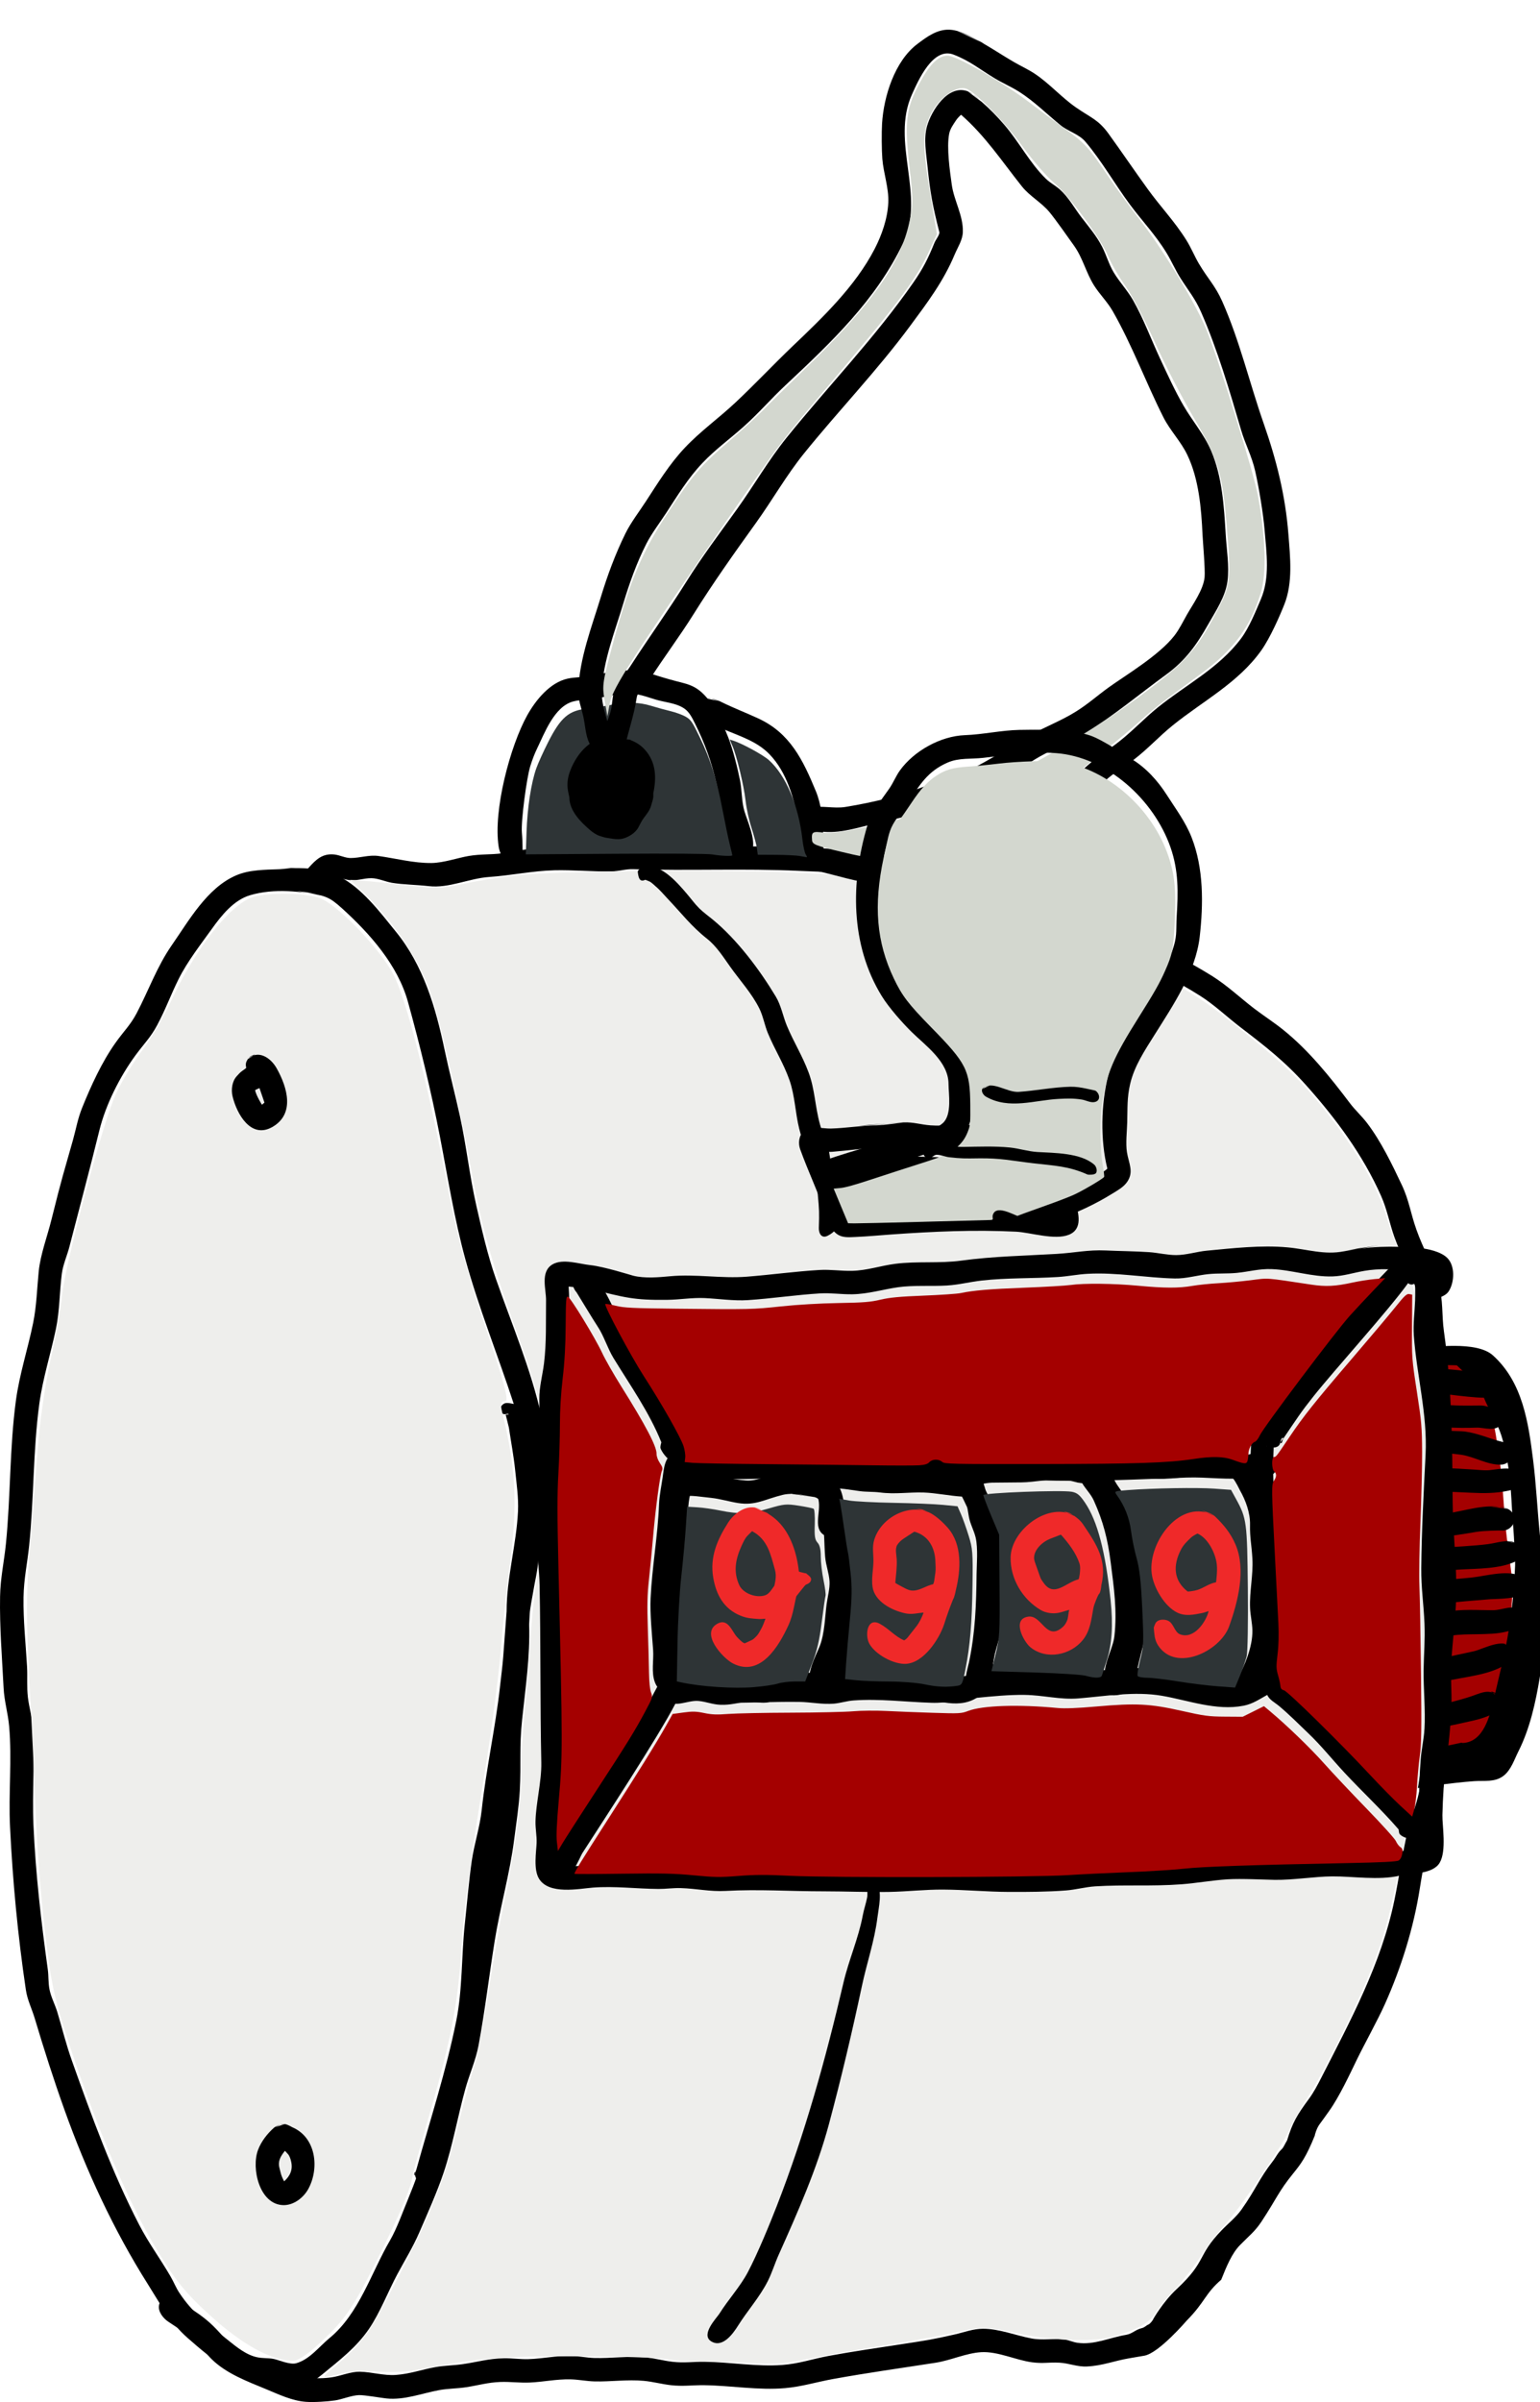
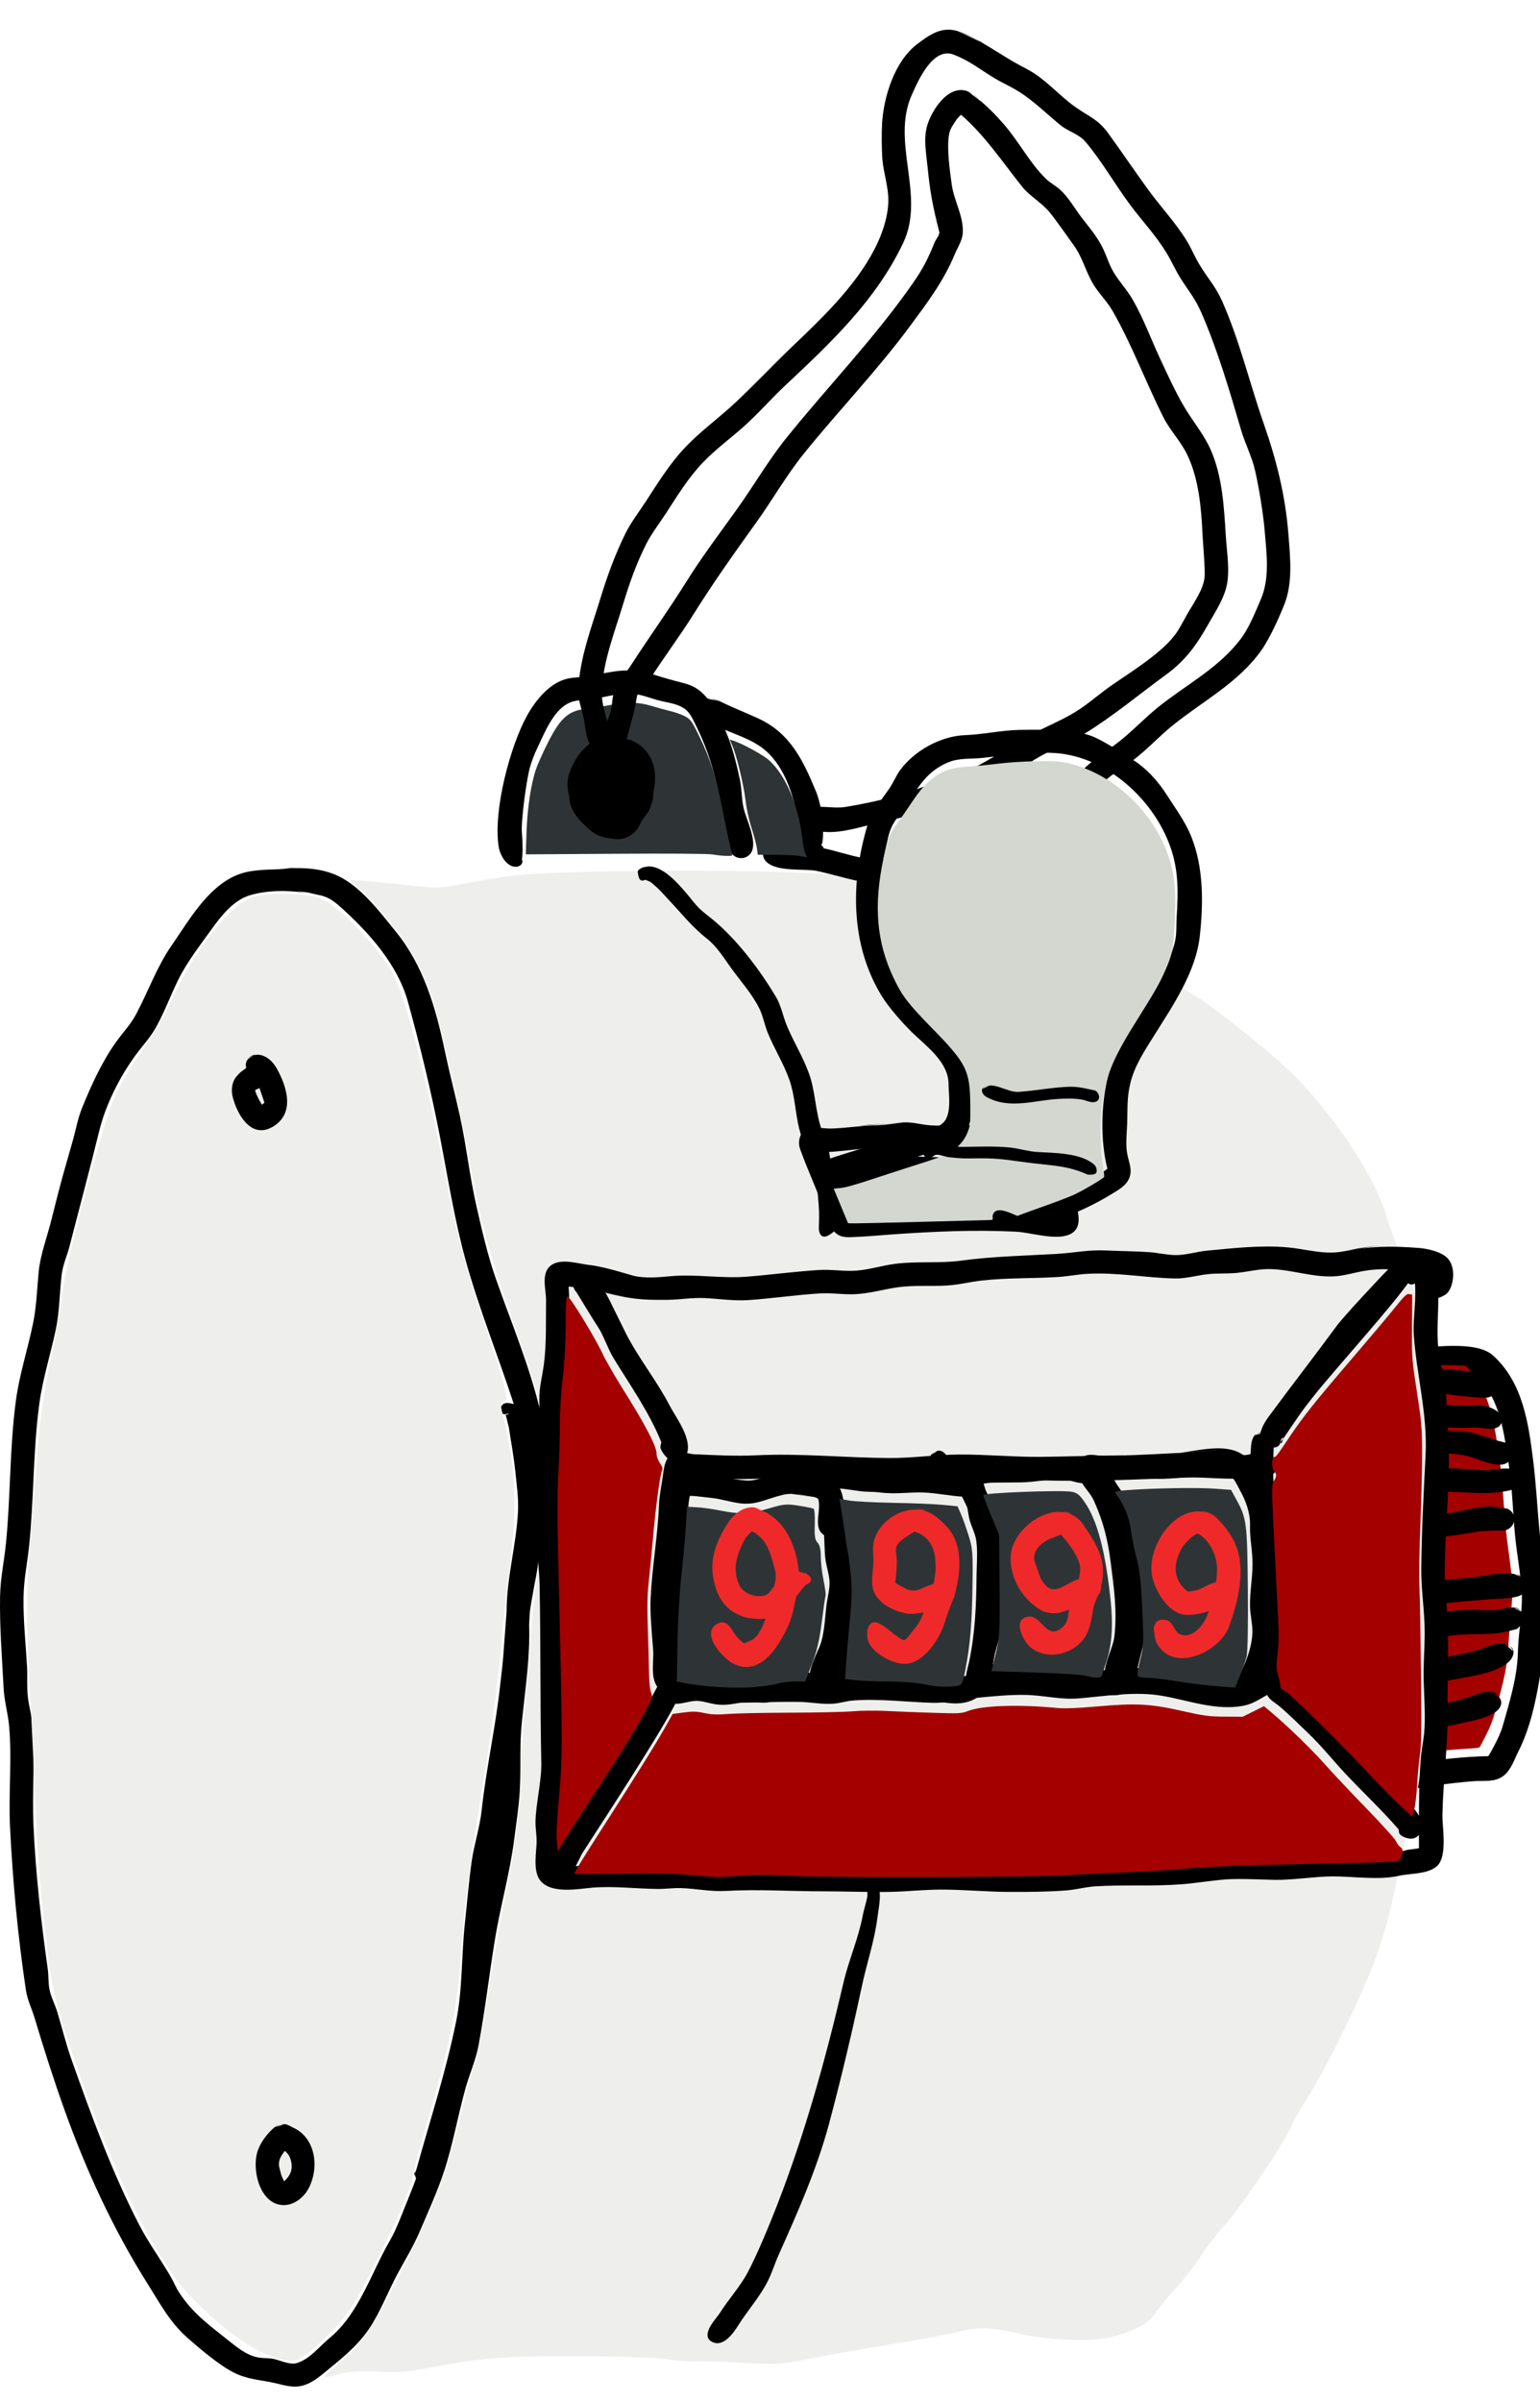
<svg xmlns="http://www.w3.org/2000/svg" xmlns:ns1="http://www.inkscape.org/namespaces/inkscape" xmlns:ns2="http://sodipodi.sourceforge.net/DTD/sodipodi-0.dtd" width="38.993" height="60.798" viewBox="0 0 38.993 60.798" version="1.1" id="svg8" ns1:version="1.0.1 (3bc2e813f5, 2020-09-07)" ns2:docname="Tally Error Counter.svg">
  <defs id="defs2" />
  <ns2:namedview id="base" pagecolor="#ffffff" bordercolor="#666666" borderopacity="1.0" ns1:pageopacity="0.0" ns1:pageshadow="2" ns1:zoom="2.0000001" ns1:cx="270.11161" ns1:cy="112.70517" ns1:document-units="mm" ns1:current-layer="g1255" ns1:document-rotation="0" showgrid="false" ns1:snap-global="false" fit-margin-top="0" fit-margin-left="0" fit-margin-right="0" fit-margin-bottom="0" ns1:window-width="2612" ns1:window-height="1650" ns1:window-x="51" ns1:window-y="78" ns1:window-maximized="0" ns1:pagecheckerboard="true" />
  <g ns1:label="Ebene 1" ns1:groupmode="layer" id="layer1" transform="translate(-33.583,-112.948)">
    <g id="g1110">
      <g id="g1488" transform="translate(-113.542,-8.734)">
        <g id="g983" transform="translate(84.765,-6.903)">
          <path id="path927" style="fill:#000000;fill-opacity:1;fill-rule:evenodd;stroke:none;stroke-width:0.379" d="m 343.213,610.701 v 0.002 c 0,0 0.212,0.034 0.35,0.047 v -0.002 z m 0.35,0.049 c -0.152,-0.015 -0.436,0.004 -0.463,0.008 -1.378,0.098 -2.465,1.063 -3.164,2.213 -0.715,1.177 -1.551,2.311 -1.982,3.631 -0.451,1.379 -0.416,2.905 -0.496,4.336 -0.295,5.229 0.211,10.55 0.721,15.748 0.155,1.581 0.594,3.122 0.791,4.699 0.135,1.083 -0.105,2.414 -0.092,3.496 0.025,2.015 0.53,3.929 0.996,5.877 0.549,2.296 2.26,4.826 4.514,5.953 0.006,0.011 0.006,0.018 0.012,0.029 0.412,0.735 1.512,0.687 2.209,0.596 0.094,-0.012 0.186,-0.016 0.279,-0.027 0.245,-0.004 0.493,-0.023 0.744,-0.064 v -0.008 c 2.262,-0.218 4.491,-0.195 6.779,-0.01 1.314,0.104 2.151,0.232 3.416,0.074 0.841,-0.105 1.66,-0.385 2.502,-0.473 2.476,-0.259 4.998,-0.17 7.479,-0.412 1.618,-0.158 3.222,-0.463 4.83,-0.68 1.099,-0.148 2.48,-0.311 3.533,-0.383 0.975,-0.067 1.965,0.124 2.797,-0.502 0.728,-0.548 1.048,-1.581 1.422,-2.318 1.111,-2.194 1.65,-4.677 2.053,-7.088 0.301,-1.79 0.211,-2.85 0.324,-4.689 0.084,-1.355 0.405,-2.73 0.264,-4.1 -0.17,-1.64 -0.423,-3.278 -0.588,-4.926 -0.237,-2.367 -0.343,-4.717 -0.641,-7.076 -0.448,-3.556 -0.992,-7.406 -3.836,-9.969 -1.585,-1.429 -5.816,-0.746 -7.037,-0.738 -0.703,0.005 -1.389,-0.224 -2.09,-0.277 -3.241,-0.246 -6.466,-0.805 -9.689,-1.232 -4.648,-0.32 -9.17,-0.84 -13.205,-1.225 -0.27,-0.146 -0.572,-0.24 -0.914,-0.283 -0.466,-0.058 -1.398,-0.174 -1.426,-0.174 -0.011,-6.9e-4 -0.021,-0.003 -0.031,-0.006 -0.003,7e-5 -0.007,3.2e-4 -0.01,0 z m -0.518,2.254 v 0.002 h 0.055 c 0.632,0.284 1.397,0.164 1.986,0.463 l 0.002,0.031 0.518,-0.025 c 0.068,0.009 0.148,0.024 0.207,0.033 1.416,0.218 6.674,0.713 8.068,0.914 1.64,0.237 3.287,0.142 4.945,0.35 2.529,0.317 5.163,0.885 7.715,1.076 1.19,0.09 2.914,0.428 4.123,0.428 h 4.68 c 0.327,0 0.973,0.118 0.992,0.141 2.386,2.688 2.639,5.375 3.16,8.826 0.337,2.231 0.368,4.449 0.59,6.693 0.165,1.669 0.481,3.355 0.617,5.014 0.16,1.956 -0.302,4.071 -0.348,6.045 -0.056,2.433 -0.82,4.881 -1.486,7.201 -0.282,0.982 -1.316,2.768 -1.346,2.768 -4.676,0.088 -9.271,1.135 -13.957,1.291 -1.07,0.036 -2.368,0.101 -3.443,0.213 -1.264,0.131 -2.581,0.654 -3.887,0.545 -3.334,-0.276 -6.52,-0.464 -9.836,-0.008 -0.015,0.002 -0.042,0.008 -0.059,0.01 -2.981,-0.443 -4.379,-4.551 -4.832,-7.082 -0.465,-2.598 -0.173,-5.118 -0.434,-7.723 -0.125,-1.252 -0.538,-2.464 -0.66,-3.719 -0.501,-5.168 -0.729,-10.275 -0.729,-15.469 0,-2.221 0.28,-3.796 1.402,-5.654 0.283,-0.469 0.741,-1.353 1.172,-1.814 0.218,-0.233 0.783,-0.549 0.783,-0.549 z" transform="scale(0.265)" ns2:nodetypes="cccccsccsssscsccsccccccssssccccscscsccsccscccccccsccssccscssccscsccsssscc" />
          <path style="fill:#a40000;stroke:none;stroke-width:0.015" d="m -207.368,196.007 c -2.034,-0.568 -3.705,-3.189 -4.385,-6.876 -0.218,-1.183 -0.278,-2.016 -0.346,-4.844 -0.067,-2.761 -0.106,-3.162 -0.493,-5.094 -0.254,-1.263 -0.389,-2.476 -0.598,-5.344 -0.34,-4.663 -0.518,-11.595 -0.342,-13.322 0.173,-1.703 0.539,-2.711 1.681,-4.628 0.557,-0.935 0.796,-1.234 1.214,-1.512 0.339,-0.227 0.378,-0.238 0.592,-0.175 0.126,0.037 0.508,0.112 0.848,0.166 0.34,0.054 0.711,0.142 0.824,0.196 0.113,0.054 0.261,0.08 0.33,0.058 0.068,-0.022 0.443,0.004 0.832,0.057 0.389,0.053 2.03,0.238 3.645,0.411 1.616,0.173 3.373,0.37 3.906,0.437 0.533,0.067 1.809,0.165 2.836,0.217 1.892,0.097 2.842,0.206 5.445,0.626 1.798,0.29 2.945,0.446 4.125,0.562 0.55,0.054 1.548,0.172 2.219,0.263 1.133,0.153 1.448,0.168 4.469,0.207 1.788,0.024 3.319,0.066 3.404,0.094 0.181,0.06 0.335,0.233 0.859,0.96 1.239,1.719 1.746,3.247 2.297,6.913 0.272,1.813 0.377,2.799 0.533,5.031 0.163,2.328 0.212,2.811 0.5,4.969 0.435,3.263 0.437,3.331 0.158,6.344 -0.081,0.877 -0.166,1.973 -0.188,2.438 -0.088,1.836 -0.363,3.225 -1.256,6.344 -0.289,1.01 -0.42,1.347 -0.871,2.25 -0.292,0.584 -0.566,1.108 -0.609,1.164 -0.064,0.083 -0.311,0.115 -1.359,0.175 -1.545,0.089 -3.068,0.241 -5.686,0.566 -3.908,0.486 -4.956,0.584 -7.375,0.689 -2.529,0.11 -3.18,0.179 -4.75,0.505 -1.215,0.252 -1.68,0.275 -3.188,0.158 -3.528,-0.275 -6.259,-0.26 -8.75,0.05 -0.12,0.015 -0.354,-0.011 -0.519,-0.057 z" id="path942" transform="matrix(0.265,0,0,0.265,146.4,121.415)" />
-           <path id="path931" style="fill:#000000;fill-opacity:1;fill-rule:evenodd;stroke:none;stroke-width:0.1" d="m 99.561,162.844 0.062,0.014 c 0.072,0.005 0.147,0.02 0.224,0.05 -0.04,-0.021 -0.081,-0.039 -0.124,-0.05 -0.053,-0.013 -0.163,-0.015 -0.163,-0.015 z m 0.286,0.064 c 0.001,5.3e-4 0.002,0.001 0.004,0.002 l 0.007,0.002 c -0.004,-0.001 -0.007,-0.002 -0.01,-0.004 z m 0.004,0.002 -0.228,-0.052 c -0.176,-0.011 -0.342,0.047 -0.515,0.158 -0.031,0.02 -0.054,0.043 -0.083,0.064 l 0.166,0.01 0.462,0.442 c 0.195,0.095 0.22,0.312 0.33,0.548 0.185,0.398 0.323,0.566 0.434,0.983 0.156,0.592 0.195,1.113 0.227,1.733 0.003,0.061 0.089,1.131 0.079,1.406 -0.029,0.82 -0.134,1.655 -0.321,2.456 -0.072,0.309 -0.144,0.618 -0.217,0.927 -0.097,0.417 -0.256,1.096 -0.787,1.117 -0.012,5.3e-4 -0.024,-0.004 -0.035,-0.007 l -0.677,0.144 c 0.167,0.237 0.351,0.455 0.683,0.463 0.808,0.019 1.216,-0.807 1.371,-1.479 0.19,-0.822 0.441,-1.692 0.508,-2.539 0.105,-1.323 0.067,-2.702 -0.163,-4.012 -0.044,-0.253 -0.17,-0.662 -0.274,-0.902 -0.097,-0.224 -0.254,-0.42 -0.342,-0.649 -0.054,-0.14 -0.121,-0.358 -0.225,-0.474 -0.045,-0.05 -0.085,-0.106 -0.135,-0.15 -0.023,-0.02 -0.075,-0.052 -0.082,-0.059 -0.052,-0.047 -0.112,-0.091 -0.176,-0.126 z" />
          <path d="m 95.846,164.719 c 0,0 0.184,0.009 0.273,0.033 0.227,0.061 0.41,0.122 0.645,0.103 0.863,-0.068 1.733,-0.078 2.597,-0.043 0.284,0.012 0.62,0.146 0.875,0.225 0.08,0.025 0.362,0.09 0.25,0.074 -0.007,-0.001 0.059,0.027 0.081,0.053 0.051,0.059 0.136,0.168 0.104,0.257 -0.049,0.133 -0.167,0.233 -0.303,0.237 -0.352,0.009 -0.67,-0.202 -1.014,-0.252 -0.876,-0.125 -1.793,0.043 -2.671,0.037 -0.28,-0.002 -0.528,-0.121 -0.799,-0.141 -0.139,-0.01 -0.281,0.036 -0.422,0.044 -0.526,0.03 -1.054,0.019 -1.576,-0.043 -0.175,-0.021 -0.513,0.083 -0.607,-0.156 -0.11,-0.281 0.357,-0.427 0.548,-0.41 0.346,0.03 0.663,0.067 1.014,0.054 0.578,-0.021 1.047,-0.101 1.606,0.05 z m -2.065,0.244 c 0,0 0,0 0,0 0,0 0,0 0,0 z" style="fill:#000000;fill-opacity:1;fill-rule:evenodd;stroke:none;stroke-width:0.1" id="path939" />
          <path d="m 95.374,165.689 c 0,0 0.252,-0.002 0.377,0.012 0.353,0.039 0.705,0.077 1.058,0.116 0.817,0.09 1.644,-0.109 2.472,-0.059 0.133,0.008 0.266,0.016 0.4,0.024 0.116,0.007 0.233,0.022 0.348,0.018 0.244,-0.01 0.931,-0.211 0.792,0.326 -0.026,0.1 -0.162,0.168 -0.252,0.187 -0.334,0.072 -0.628,0.072 -0.969,0.055 -0.529,-0.026 -1.054,-0.05 -1.584,-0.005 -0.247,0.021 -0.522,0.08 -0.77,0.081 -0.335,0.002 -1.421,-0.142 -1.502,-0.151 -0.473,-0.05 -0.926,0.06 -1.406,0.054 -0.165,-0.002 -0.331,-0.004 -0.496,-0.007 -0.047,-0.001 -0.144,0.024 -0.141,0.014 0,-0.015 -0.042,0.043 -0.074,0.052 -0.073,0.021 -0.207,-0.073 -0.192,-0.155 0.036,-0.203 0.128,-0.361 0.333,-0.437 0.237,-0.088 0.566,-0.037 0.814,-0.056 0.878,-0.068 1.34,-0.039 2.257,0.062 z" style="fill:#000000;fill-opacity:1;fill-rule:evenodd;stroke:none;stroke-width:0.1" id="path943" />
          <path d="m 100.106,166.723 c 0,0 0.168,0.004 0.252,0.006 0.105,0.003 0.247,0.06 0.303,0.157 0.129,0.22 -0.062,0.467 -0.296,0.438 -0.007,-0.001 -0.424,0.001 -0.629,0.036 -0.664,0.116 -1.273,0.185 -1.947,0.199 -1.44,0.03 -2.872,-0.023 -4.307,0.089 -0.007,0.001 -0.036,0.074 -0.067,0.097 -0.051,0.039 -0.172,0.03 -0.207,-0.03 -0.097,-0.167 -0.181,-0.338 -0.007,-0.503 0.085,-0.081 0.236,-0.126 0.348,-0.138 1.077,-0.11 0.771,-0.092 1.909,-0.085 1.137,0.008 2.316,0.033 3.448,-0.084 0.503,-0.052 1.116,-0.307 1.629,-0.128 l -0.43,-0.054 z m -6.645,0.866 c 0,0 0.004,-0.016 0,-0.022 z" style="fill:#000000;fill-opacity:1;fill-rule:evenodd;stroke:none;stroke-width:0.1" id="path947" />
-           <path d="m 100.469,167.588 c 0,0 0.094,0.004 0.141,0.007 0.085,0.004 0.195,0.076 0.237,0.148 0.08,0.137 0.011,0.306 -0.126,0.37 -0.391,0.182 -0.945,0.175 -1.354,0.197 -0.419,0.023 -0.844,0.101 -1.265,0.106 -0.197,0.002 -0.395,-0.036 -0.592,-0.03 -0.965,0.029 -1.966,0.166 -2.916,0.339 -0.007,0.001 -0.072,0.129 -0.133,0.135 -0.048,0.004 -0.119,-0.043 -0.156,-0.069 -0.007,-0.005 -0.066,0.003 -0.095,0.003 -0.104,0 -0.214,0.005 -0.311,-0.044 -0.131,-0.067 -0.201,-0.226 -0.118,-0.363 0.059,-0.097 0.227,-0.129 0.325,-0.15 0.411,-0.087 0.849,-0.193 1.266,-0.23 0.695,-0.062 1.397,-0.191 2.094,-0.212 0.473,-0.014 0.904,0.005 1.384,-0.033 0.291,-0.023 0.841,-0.047 1.184,-0.093 0.277,-0.037 0.444,-0.124 0.696,-0.035 l -0.26,-0.046 z" style="fill:#000000;fill-opacity:1;fill-rule:evenodd;stroke:none;stroke-width:0.1" id="path949" />
          <path d="m 100.696,168.431 c 0,0 0.096,0.005 0.141,0.021 0.088,0.032 0.16,0.113 0.192,0.2 0.043,0.115 -0.078,0.27 -0.178,0.318 -0.18,0.087 -0.703,0.088 -0.755,0.093 -0.404,0.033 -0.875,0.067 -1.28,0.122 -0.302,0.041 -0.596,0.137 -0.903,0.148 -0.52,0.018 -0.631,-0.023 -1.184,0.044 -0.42,0.051 -0.925,0.159 -1.354,0.192 -0.348,0.027 -0.69,0 -1.036,0.058 -0.007,10e-4 -0.06,0.233 -0.155,0.268 -0.131,0.047 -0.185,-0.076 -0.185,-0.178 0,-0.007 -0.033,-0.16 -0.03,-0.237 0.006,-0.144 0.091,-0.283 0.215,-0.355 0.268,-0.158 0.799,-0.109 1.051,-0.117 0.182,-0.006 0.405,-0.059 0.555,-0.083 0.502,-0.08 1.008,-0.174 1.517,-0.2 0.209,-0.011 0.422,0.027 0.629,0.015 0.262,-0.015 0.552,-0.107 0.807,-0.141 0.28,-0.037 0.599,-0.053 0.881,-0.084 0.393,-0.043 0.954,-0.22 1.312,-0.005 l -0.239,-0.08 z" style="fill:#000000;fill-opacity:1;fill-rule:evenodd;stroke:none;stroke-width:0.1" id="path951" />
          <path d="m 100.657,169.264 c 0,0 0.122,0.011 0.164,0.05 0.094,0.087 0.165,0.207 0.098,0.34 -0.004,0.007 -0.033,0.044 -0.05,0.061 -0.005,0.006 -0.022,0.032 -0.035,0.039 -0.007,0.004 -0.05,0.059 -0.081,0.067 -0.079,0.02 -0.159,0.04 -0.238,0.06 -0.118,0.029 -0.241,0.047 -0.362,0.055 -0.559,0.036 -0.881,-0.025 -1.399,0.126 -1.032,0.3 -2.052,0.445 -3.115,0.6 -0.368,0.054 -0.803,0.261 -1.191,0.236 -0.007,0 -0.068,0.054 -0.104,0.049 -0.098,-0.014 -0.133,-0.047 -0.216,-0.112 -0.006,-0.005 -0.165,-0.09 -0.198,-0.168 -0.052,-0.121 0.034,-0.249 0.148,-0.289 0.159,-0.056 0.341,-0.007 0.502,-0.048 1.104,-0.279 2.232,-0.357 3.339,-0.618 0.366,-0.086 0.69,-0.25 1.058,-0.326 0.383,-0.079 0.788,-0.044 1.176,-0.044 0.282,0 0.509,-0.177 0.744,0.042 z" style="fill:#000000;fill-opacity:1;fill-rule:evenodd;stroke:none;stroke-width:0.1" id="path953" />
          <path d="m 100.456,170.189 c 0,0 0.14,0.046 0.186,0.1 0.088,0.104 0.016,0.27 -0.067,0.348 -0.381,0.357 -1.209,0.389 -1.656,0.515 -0.705,0.199 -1.436,0.488 -2.162,0.61 -0.467,0.078 -1.068,0.076 -1.561,0.178 -0.315,0.065 -0.616,0.171 -0.933,0.235 -0.007,0.002 -0.176,-0.01 -0.214,-0.072 -0.037,-0.06 -0.03,-0.154 0,-0.215 0.154,-0.306 0.785,-0.418 1.066,-0.481 0.549,-0.124 1.123,-0.111 1.672,-0.237 0.664,-0.152 1.323,-0.395 1.977,-0.58 0.299,-0.085 0.644,-0.148 0.917,-0.21 0.248,-0.056 0.847,-0.41 0.993,-0.002 l -0.217,-0.189 z m -6.171,1.728 c 0,0 -0.007,-0.007 -0.011,-0.007 z" style="fill:#000000;fill-opacity:1;fill-rule:evenodd;stroke:none;stroke-width:0.1" id="path955" />
          <path d="m 100.106,171.398 c 0,0 0.092,0.014 0.121,0.045 0.085,0.089 0.182,0.17 0.13,0.315 -0.098,0.277 -0.699,0.376 -0.939,0.432 -0.838,0.195 -1.675,0.264 -2.517,0.441 -0.773,0.163 -1.496,0.407 -2.294,0.407 -0.008,0 -0.141,0.032 -0.185,-0.007 -0.032,-0.028 -0.052,-0.114 -0.052,-0.155 0,-0.163 0.185,-0.279 0.318,-0.326 0.205,-0.071 0.428,-0.062 0.636,-0.115 0.46,-0.117 0.924,-0.252 1.385,-0.359 0.64,-0.149 1.303,-0.169 1.946,-0.303 0.284,-0.059 0.566,-0.132 0.844,-0.215 0.36,-0.107 0.57,-0.282 0.841,0.004 l -0.234,-0.164 z m -5.469,1.596 c 0,0 0.013,-0.002 0.015,-0.007 z" style="fill:#000000;fill-opacity:1;fill-rule:evenodd;stroke:none;stroke-width:0.1" id="path957" />
          <path d="m 97.846,163.976 c 0,0 -0.185,-0.006 -0.275,0.011 -0.231,0.043 -0.418,0.088 -0.651,0.051 -0.855,-0.138 -1.72,-0.219 -2.585,-0.254 -0.284,-0.011 -0.63,0.095 -0.89,0.154 -0.081,0.018 -0.368,0.06 -0.255,0.053 0.007,-3.9e-4 -0.061,0.022 -0.086,0.046 -0.056,0.055 -0.149,0.156 -0.124,0.247 0.037,0.137 0.147,0.246 0.283,0.261 0.35,0.037 0.684,-0.147 1.031,-0.168 0.883,-0.054 1.784,0.188 2.66,0.254 0.279,0.021 0.536,-0.078 0.808,-0.075 0.139,10e-4 0.278,0.059 0.417,0.079 0.522,0.073 1.049,0.105 1.575,0.085 0.176,-0.007 0.505,0.124 0.617,-0.106 0.133,-0.271 -0.321,-0.455 -0.512,-0.454 -0.347,0.002 -0.667,0.012 -1.015,-0.029 -0.575,-0.068 -1.036,-0.186 -1.605,-0.081 z m 2.038,0.41 c 0,0 0,0 0,0 0,0 0,0 0,0 z" style="fill:#000000;fill-opacity:1;fill-rule:evenodd;stroke:none;stroke-width:0.1" id="path1088" />
          <path d="m 100.006,163.396 c 0,0 0.093,0.025 0.133,0.049 0.08,0.049 0.134,0.143 0.148,0.235 0.018,0.121 -0.131,0.248 -0.239,0.275 -0.194,0.048 -1.376,-0.123 -1.428,-0.13 -0.402,-0.05 -0.87,-0.113 -1.278,-0.142 -0.304,-0.022 -0.611,0.012 -0.914,-0.04 -0.513,-0.088 -0.613,-0.152 -1.168,-0.198 -0.421,-0.035 -0.938,-0.033 -1.365,-0.088 -0.346,-0.045 -0.675,-0.141 -1.026,-0.155 -0.007,-4.9e-4 -0.106,0.216 -0.207,0.23 -0.138,0.02 -0.166,-0.112 -0.145,-0.212 10e-4,-0.007 6e-4,-0.163 0.019,-0.238 0.035,-0.14 0.147,-0.258 0.283,-0.304 0.294,-0.1 0.804,0.057 1.053,0.1 0.179,0.031 0.409,0.025 0.56,0.032 0.508,0.024 1.022,0.036 1.526,0.115 0.206,0.032 0.407,0.112 0.613,0.143 0.259,0.039 0.563,0.008 0.818,0.027 0.282,0.021 0.597,0.07 0.879,0.098 0.393,0.038 1.649,0.046 1.955,0.329 l -0.217,-0.127 z" style="fill:#000000;fill-opacity:1;fill-rule:evenodd;stroke:none;stroke-width:0.1" id="path1090" ns2:nodetypes="ccccccsccccccsccscccccc" />
        </g>
      </g>
      <g id="g1559" transform="translate(0.768,1.661)">
        <path d="m 40.291,133.25 c 0,0 -0.261,0.032 -0.392,0.038 -0.377,0.018 -0.764,0.006 -1.117,0.161 -0.728,0.318 -1.191,1.15 -1.617,1.762 -0.374,0.537 -0.588,1.148 -0.891,1.724 -0.158,0.3 -0.329,0.456 -0.54,0.755 -0.342,0.483 -0.617,1.086 -0.836,1.628 -0.117,0.289 -0.152,0.526 -0.237,0.829 -0.238,0.847 -0.265,0.892 -0.544,2.014 -0.105,0.424 -0.278,0.874 -0.322,1.309 -0.043,0.434 -0.053,0.871 -0.141,1.303 -0.134,0.659 -0.347,1.298 -0.437,1.969 -0.161,1.206 -0.131,2.412 -0.252,3.619 -0.046,0.459 -0.139,0.857 -0.148,1.332 -0.014,0.77 0.05,1.549 0.089,2.316 0.018,0.347 0.11,0.63 0.141,0.977 0.074,0.84 -0.019,1.696 0.022,2.538 0.067,1.378 0.197,2.759 0.4,4.122 0.04,0.273 0.149,0.47 0.229,0.74 0.232,0.776 0.473,1.53 0.747,2.297 0.552,1.542 1.239,3.036 2.115,4.422 0.307,0.486 0.555,0.963 1.001,1.355 0.259,0.228 0.773,0.674 1.16,0.873 0.365,0.187 0.669,0.185 1.06,0.274 0.244,0.056 0.459,0.131 0.71,0.059 0.184,-0.052 0.348,-0.168 0.493,-0.287 0.436,-0.359 0.851,-0.673 1.172,-1.141 0.28,-0.409 0.496,-0.971 0.718,-1.384 0.191,-0.356 0.397,-0.688 0.558,-1.06 0.202,-0.467 0.457,-1.036 0.619,-1.523 0.231,-0.693 0.353,-1.414 0.548,-2.117 0.098,-0.354 0.264,-0.724 0.333,-1.095 0.162,-0.873 0.267,-1.757 0.407,-2.635 0.138,-0.865 0.386,-1.713 0.496,-2.583 0.051,-0.402 0.119,-0.823 0.141,-1.229 0.039,-0.72 -0.016,-1.084 0.059,-1.798 0.085,-0.814 0.204,-1.59 0.178,-2.413 0,-0.007 0.009,-0.175 0.014,-0.259 0.009,-0.154 0.065,-0.423 0.075,-0.488 0.048,-0.303 0.131,-0.625 0.15,-0.933 0.03,-0.485 0.156,-0.953 0.19,-1.436 0.049,-0.707 0.036,-1.461 -0.118,-2.154 -0.265,-1.188 -0.753,-2.334 -1.154,-3.478 -0.209,-0.596 -0.356,-1.242 -0.496,-1.858 -0.17,-0.747 -0.25,-1.509 -0.414,-2.257 -0.131,-0.595 -0.263,-1.086 -0.39,-1.688 -0.226,-1.071 -0.535,-2.127 -1.236,-2.987 -0.397,-0.487 -0.868,-1.121 -1.452,-1.401 -0.643,-0.308 -1.373,-0.181 -2.05,-0.149 z m 0.044,0.592 c 0,0 0.193,0.018 0.288,0.038 0.45,0.097 0.526,0.103 0.859,0.405 0.696,0.632 1.404,1.427 1.662,2.36 0.31,1.12 0.588,2.264 0.809,3.405 0.202,1.042 0.363,2.082 0.644,3.108 0.338,1.235 0.83,2.445 1.226,3.664 0.002,0.007 -0.155,-0.043 -0.227,-0.015 -0.071,0.027 -0.137,0.115 -0.111,0.192 0.016,0.048 0.058,0.081 0.104,0.084 0.035,0.002 0.104,-0.029 0.104,0.005 0,0.005 -0.069,0.002 -0.074,0.007 -0.002,0.002 0.075,0.29 0.081,0.326 0.054,0.364 0.124,0.73 0.161,1.095 0.033,0.328 0.086,0.687 0.07,1.021 -0.041,0.857 -0.289,1.677 -0.289,2.538 0,0.007 -0.057,0.762 -0.085,1.14 -0.019,0.249 -0.054,0.505 -0.08,0.747 -0.115,1.052 -0.353,2.091 -0.466,3.145 -0.045,0.419 -0.188,0.854 -0.249,1.266 -0.071,0.482 -0.129,1.162 -0.178,1.613 -0.086,0.799 -0.057,1.653 -0.215,2.442 -0.256,1.281 -0.664,2.518 -1.012,3.775 -0.002,0.007 -0.032,0.074 -0.032,0.11 0,0.009 0,0.009 0,0.009 0,0.015 0.007,0.075 0.025,0.098 0.005,0.006 -0.131,0.357 -0.203,0.53 -0.122,0.29 -0.283,0.747 -0.458,1.047 -0.475,0.812 -0.778,1.85 -1.529,2.469 -0.273,0.225 -0.506,0.544 -0.846,0.638 -0.163,0.045 -0.459,-0.09 -0.577,-0.111 -0.129,-0.023 -0.264,-0.013 -0.392,-0.037 -0.295,-0.054 -0.555,-0.276 -0.782,-0.457 -0.483,-0.384 -0.87,-0.664 -1.208,-1.179 -0.086,-0.13 -0.143,-0.279 -0.222,-0.414 -0.265,-0.456 -0.555,-0.844 -0.792,-1.303 -0.688,-1.328 -1.202,-2.742 -1.702,-4.147 -0.152,-0.426 -0.244,-0.81 -0.37,-1.233 -0.055,-0.185 -0.161,-0.383 -0.2,-0.577 -0.034,-0.166 -0.021,-0.342 -0.044,-0.511 -0.169,-1.217 -0.309,-2.425 -0.363,-3.656 -0.036,-0.836 0.042,-1.682 -0.022,-2.516 -0.018,-0.238 -0.09,-0.474 -0.118,-0.71 -0.032,-0.268 -0.007,-0.515 -0.022,-0.784 -0.034,-0.584 -0.098,-1.167 -0.089,-1.754 0.008,-0.468 0.094,-0.845 0.141,-1.295 0.125,-1.203 0.096,-2.402 0.259,-3.604 0.088,-0.648 0.29,-1.265 0.422,-1.902 0.095,-0.459 0.088,-0.931 0.148,-1.391 0.029,-0.226 0.138,-0.469 0.192,-0.681 0.253,-0.981 0.517,-1.963 0.759,-2.946 0.159,-0.645 0.513,-1.349 0.906,-1.887 0.223,-0.305 0.389,-0.459 0.555,-0.77 0.222,-0.416 0.347,-0.775 0.548,-1.177 0.221,-0.442 0.557,-0.871 0.84,-1.266 0.238,-0.333 0.551,-0.728 0.966,-0.85 0.605,-0.179 1.299,-0.103 1.902,0.026 l -0.711,-0.129 z m 2.989,32.437 c 0,0 -0.013,0.086 -0.003,0.067 0.004,-0.007 0.017,-0.056 0.004,-0.074 -0.016,-0.022 -0.035,0.081 -0.007,0.081 z" style="fill:#000000;fill-opacity:1;fill-rule:evenodd;stroke:none;stroke-width:0.1" id="path925" />
-         <path d="m 50.047,132.687 c 0,0 -0.375,0.018 -0.562,0.027 -0.219,0.011 -0.472,-0.012 -0.666,-0.019 -0.176,-0.006 -0.35,0.046 -0.525,0.058 -0.455,0.031 -0.971,-0.008 -1.421,-0.028 -0.463,-0.021 -0.896,0.104 -1.347,0.161 -0.301,0.038 -0.535,0.015 -0.844,0.067 -0.271,0.046 -0.635,0.174 -0.94,0.178 -0.458,0.005 -0.9,-0.116 -1.347,-0.178 -0.239,-0.033 -0.465,0.052 -0.703,0.052 -0.137,0 -0.27,-0.073 -0.407,-0.089 -0.307,-0.034 -0.47,0.128 -0.661,0.342 -0.005,0.006 -0.059,0.07 -0.064,0.109 -0.009,0.071 0.054,0.155 0.126,0.163 0.069,0.008 0.137,-0.059 0.2,-0.074 0.245,-0.059 0.499,0.063 0.748,0.104 0.21,0.034 0.377,-0.046 0.584,-0.045 0.171,0.001 0.366,0.093 0.525,0.118 0.28,0.045 0.638,0.05 0.932,0.084 0.506,0.058 1.016,-0.197 1.524,-0.232 0.556,-0.038 1.096,-0.156 1.658,-0.17 0.435,-0.011 0.981,0.035 1.428,0.03 0.188,-0.002 0.374,-0.064 0.562,-0.058 1.397,0.046 2.799,-0.023 4.196,0.043 0.403,0.019 0.957,0.032 1.362,0.061 0.228,0.016 0.606,0.075 0.829,0.072 0.194,-0.002 0.381,-0.074 0.57,-0.104 0.327,-0.051 0.688,-0.042 1.014,0.015 0.175,0.031 0.342,0.105 0.517,0.142 0.64,0.136 1.287,0.238 1.873,0.553 0.302,0.162 0.577,0.457 0.844,0.636 0.377,0.254 0.803,0.488 1.199,0.71 0.651,0.367 1.337,0.685 1.968,1.088 0.344,0.22 0.675,0.533 0.984,0.77 0.651,0.499 1.137,0.872 1.687,1.488 0.754,0.844 1.433,1.758 1.894,2.797 0.155,0.348 0.211,0.69 0.34,1.051 0.157,0.44 0.435,0.914 0.562,1.362 0.099,0.347 0.047,0.735 0.097,1.095 0.09,0.646 0.196,1.284 0.221,1.939 0.03,0.775 -0.005,1.563 -1.01e-4,2.339 0.006,0.798 0.114,1.594 0.089,2.39 -0.017,0.555 -0.101,1.118 -0.126,1.673 -0.016,0.355 0.019,0.696 0.007,1.051 -0.021,0.654 -0.111,1.398 -0.2,2.035 -0.057,0.404 -0.234,0.779 -0.326,1.177 -0.131,0.567 -0.209,1.142 -0.326,1.71 -0.329,1.602 -1.115,3.053 -1.852,4.497 -0.094,0.184 -0.191,0.369 -0.313,0.535 -0.301,0.408 -0.415,0.597 -0.553,1.051 -0.055,0.088 -0.086,0.177 -0.136,0.223 -0.102,0.094 -0.144,0.201 -0.23,0.31 -0.341,0.436 -0.429,0.71 -0.786,1.215 -0.139,0.197 -0.339,0.355 -0.503,0.525 -0.641,0.664 -0.365,0.767 -1.142,1.492 -0.346,0.322 -0.592,0.758 -0.592,0.758 0.007,0.007 -0.073,0.117 -0.118,0.136 -0.068,0.029 -0.094,0.074 -0.167,0.092 -0.176,0.043 -0.239,0.144 -0.408,0.172 -0.408,0.067 -0.802,0.262 -1.228,0.2 -0.11,-0.016 -0.215,-0.068 -0.326,-0.081 -0.288,-0.036 -0.55,0.027 -0.844,-0.03 -0.397,-0.076 -0.811,-0.245 -1.221,-0.244 -0.253,0.001 -0.464,0.087 -0.709,0.143 -0.593,0.135 -0.691,0.146 -1.363,0.25 -0.611,0.094 -1.228,0.182 -1.835,0.295 -0.414,0.077 -0.759,0.199 -1.177,0.229 -0.646,0.047 -1.314,-0.073 -1.961,-0.081 -0.3,-0.004 -0.523,0.034 -0.814,0 -0.228,-0.026 -0.452,-0.09 -0.681,-0.111 -0.425,-0.039 -0.892,0.027 -1.302,0.015 -0.193,-0.006 -0.385,-0.047 -0.577,-0.052 -0.394,-0.009 -0.702,0.068 -1.088,0.081 -0.209,0.007 -0.42,-0.027 -0.629,-0.022 -0.386,0.009 -0.639,0.09 -1.029,0.148 -0.228,0.034 -0.461,0.034 -0.688,0.074 -0.348,0.061 -0.654,0.175 -1.014,0.2 -0.307,0.021 -0.601,-0.074 -0.903,-0.081 -0.244,-0.006 -0.485,0.107 -0.718,0.141 -0.797,0.117 -1.563,-0.229 -2.25,-0.607 -0.318,-0.175 -0.492,-0.438 -0.747,-0.688 -0.252,-0.247 -0.475,-0.377 -0.777,-0.582 -0.187,-0.127 -0.533,-0.297 -0.599,0.049 -0.032,0.164 0.104,0.332 0.229,0.417 0.256,0.173 0.518,0.328 0.74,0.545 0.13,0.127 0.233,0.28 0.363,0.407 0.376,0.368 0.901,0.561 1.373,0.757 0.324,0.134 0.66,0.297 1.017,0.323 0.202,0.015 0.546,-0.008 0.74,-0.037 0.174,-0.026 0.411,-0.127 0.599,-0.133 0.142,-0.005 0.574,0.072 0.696,0.084 0.454,0.047 0.895,-0.129 1.332,-0.21 0.226,-0.042 0.461,-0.039 0.688,-0.074 0.32,-0.05 0.545,-0.121 0.866,-0.133 0.244,-0.009 0.489,0.025 0.733,0.015 0.36,-0.015 0.675,-0.089 1.043,-0.081 0.202,0.004 0.404,0.047 0.607,0.052 0.394,0.01 0.836,-0.052 1.243,-0.015 0.233,0.021 0.463,0.085 0.696,0.111 0.305,0.034 0.532,-0.004 0.844,0 0.674,0.009 1.37,0.133 2.042,0.074 0.422,-0.037 0.789,-0.153 1.206,-0.229 0.865,-0.158 1.743,-0.279 2.613,-0.415 0.375,-0.059 0.766,-0.243 1.147,-0.266 0.42,-0.025 0.889,0.206 1.295,0.257 0.29,0.036 0.391,-0.005 0.688,0.009 0.238,0.012 0.451,0.109 0.696,0.096 0.399,-0.02 0.678,-0.141 1.066,-0.207 0.128,-0.022 0.257,-0.044 0.385,-0.066 0.368,-0.063 1.073,-0.888 1.073,-0.888 0.471,-0.477 0.46,-0.677 0.874,-1.035 0.14,-0.352 0.274,-0.67 0.473,-0.874 0.227,-0.233 0.379,-0.343 0.548,-0.599 0.382,-0.58 0.431,-0.761 0.801,-1.216 0.197,-0.243 0.326,-0.41 0.55,-0.965 -0.005,-0.007 0.044,-0.18 0.116,-0.277 0.084,-0.112 0.164,-0.227 0.245,-0.34 0.256,-0.357 0.526,-0.937 0.706,-1.308 0.183,-0.377 0.528,-1 0.704,-1.393 0.417,-0.931 0.731,-1.937 0.888,-2.946 0.08,-0.513 0.187,-1.045 0.325,-1.547 0.099,-0.358 0.232,-0.658 0.274,-1.029 0.074,-0.659 0.18,-1.368 0.2,-2.035 0.01,-0.351 -0.024,-0.685 -0.007,-1.036 0.026,-0.559 0.109,-1.121 0.126,-1.68 0.025,-0.819 -0.084,-1.637 -0.089,-2.457 -0.01,-1.456 -0.015,-2.864 -0.221,-4.307 -0.057,-0.396 -0.015,-0.808 -0.134,-1.192 -0.155,-0.5 -0.389,-0.888 -0.562,-1.377 -0.151,-0.425 -0.183,-0.736 -0.37,-1.132 -0.246,-0.522 -0.531,-1.111 -0.881,-1.569 -0.134,-0.175 -0.301,-0.326 -0.434,-0.502 -0.499,-0.66 -1.034,-1.328 -1.682,-1.851 -0.24,-0.194 -0.502,-0.36 -0.747,-0.548 -0.333,-0.255 -0.681,-0.582 -1.051,-0.814 -0.642,-0.403 -1.333,-0.729 -1.991,-1.103 -0.278,-0.158 -0.876,-0.5 -1.125,-0.666 -0.334,-0.223 -0.601,-0.525 -0.962,-0.703 -0.532,-0.263 -1.077,-0.392 -1.65,-0.511 -0.291,-0.06 -0.62,-0.18 -0.925,-0.229 -0.366,-0.059 -0.773,-0.065 -1.14,-0.007 -0.15,0.023 -0.326,0.09 -0.481,0.096 -0.178,0.007 -0.621,-0.059 -0.799,-0.071 -0.436,-0.029 -0.94,-0.042 -1.376,-0.062 -1.423,-0.067 -2.853,0.004 -4.277,-0.044 l 1.258,-0.008 z" style="fill:#000000;fill-opacity:1;fill-rule:evenodd;stroke:none;stroke-width:0.1" id="path959" ns2:nodetypes="csccccccssccccccsccscccscccccssssssssssscsssssssscccsssccsscccccccscsscsccsssccsssssscsccccssccscscccsssscsccccssscsscsssssssssssssssscssscsccccccc" />
        <path style="fill:#eeeeec;stroke:none;stroke-width:0.023" d="m 41.065,170.451 c 0.513,-0.499 0.711,-0.797 1.273,-1.914 0.61,-1.213 0.878,-1.849 0.935,-2.221 0.012,-0.078 0.216,-0.816 0.454,-1.64 0.507,-1.756 0.682,-2.676 0.767,-4.012 0.07,-1.101 0.191,-2.018 0.609,-4.6 0.16,-0.987 0.335,-2.327 0.39,-2.977 0.054,-0.65 0.16,-1.649 0.235,-2.221 0.198,-1.511 0.15,-2.432 -0.201,-3.851 -0.048,-0.196 -0.03,-0.26 0.076,-0.26 0.107,0 -0.01,-0.443 -0.498,-1.888 -0.472,-1.398 -0.729,-2.361 -0.989,-3.709 -0.477,-2.477 -1.008,-4.549 -1.324,-5.175 -0.353,-0.696 -1.485,-1.86 -1.93,-1.984 -0.445,-0.124 -1.345,-0.121 -1.679,0.005 -0.568,0.215 -1.425,1.309 -2.014,2.574 -0.198,0.426 -0.537,1.008 -0.753,1.294 -0.216,0.286 -0.513,0.775 -0.66,1.087 -0.323,0.684 -1.287,4.291 -1.377,5.15 -0.035,0.338 -0.166,1.068 -0.29,1.622 -0.125,0.554 -0.268,1.554 -0.319,2.221 -0.051,0.667 -0.143,1.821 -0.205,2.564 -0.086,1.035 -0.087,1.821 -0.004,3.355 0.06,1.101 0.132,2.619 0.16,3.373 0.028,0.754 0.132,2.072 0.232,2.929 0.155,1.339 0.247,1.759 0.654,2.977 0.692,2.073 1.462,3.876 2.146,5.026 0.488,0.82 0.756,1.152 1.413,1.745 0.805,0.727 1.53,1.119 2.069,1.119 0.147,0 0.433,-0.203 0.831,-0.591 z" id="path1145" />
        <g id="g1143" transform="matrix(-1,0,0,1,103.909,-0.102)">
          <path d="m 64.634,138.078 c 0,0 0.098,0.029 0.133,0.063 0.083,0.083 0.124,0.158 0.092,0.275 -0.002,0.007 0.067,0.055 0.102,0.079 0.053,0.037 0.091,0.082 0.136,0.131 0.123,0.131 0.149,0.348 0.108,0.516 -0.109,0.446 -0.462,1.076 -0.999,0.777 -0.587,-0.328 -0.39,-1.004 -0.118,-1.488 0.157,-0.28 0.482,-0.487 0.744,-0.225 z m -0.236,1.219 c 0,0 0.041,0.036 0.061,0.054 0.005,0.005 0.147,-0.232 0.176,-0.365 0,-0.007 -0.073,-0.042 -0.111,-0.056 z m -0.104,-0.873 c 0,0 0,0 0,0 0.007,0 0.007,0 0.007,0 z" style="fill:#000000;fill-opacity:1;fill-rule:evenodd;stroke:none;stroke-width:0.1" id="path975" />
          <path d="m 63.88,165.155 c 0,0 0.064,0.007 0.096,0.01 0.061,0.007 0.135,0.039 0.181,0.08 0.17,0.151 0.321,0.344 0.403,0.56 0.177,0.464 -0.034,1.39 -0.644,1.399 -0.261,0.004 -0.508,-0.19 -0.628,-0.409 -0.282,-0.514 -0.206,-1.301 0.406,-1.563 0.007,-0.003 0.116,-0.068 0.178,-0.077 0.094,-0.014 0.182,0.035 0.26,0.075 z m 0.03,1.457 c 0,0 0,0 0,0 z m -0.035,-0.779 c 0,0 -0.048,0.052 -0.071,0.078 -0.043,0.046 -0.068,0.128 -0.082,0.191 -0.046,0.201 0.022,0.358 0.175,0.498 0.005,0.005 0.039,-0.07 0.055,-0.107 0.03,-0.067 0.047,-0.16 0.064,-0.222 0.049,-0.181 -0.025,-0.299 -0.132,-0.437 l -0.01,-0.001 z m -0.232,-0.575 c 0,0 0,0 0,0 0,0 0,0 0,0 z" style="fill:#000000;fill-opacity:1;fill-rule:evenodd;stroke:none;stroke-width:0.1" id="path977" />
        </g>
        <path style="fill:#eeeeec;stroke:none;stroke-width:0.016" d="m 41.447,171.368 c 0.244,-0.06 0.553,-0.077 0.937,-0.051 0.398,0.027 0.742,0.006 1.124,-0.067 1.484,-0.285 1.972,-0.326 3.9,-0.322 1.042,0.002 2.069,0.034 2.282,0.071 0.213,0.037 0.596,0.064 0.85,0.059 0.255,-0.004 0.805,0.014 1.224,0.041 0.641,0.041 0.865,0.028 1.422,-0.087 0.364,-0.075 1.304,-0.241 2.09,-0.37 0.785,-0.129 1.598,-0.278 1.806,-0.332 0.499,-0.13 0.805,-0.124 1.453,0.028 0.788,0.184 1.901,0.235 2.393,0.11 0.601,-0.154 0.986,-0.355 1.124,-0.588 0.067,-0.114 0.294,-0.392 0.505,-0.618 0.21,-0.226 0.512,-0.613 0.671,-0.861 0.159,-0.248 0.43,-0.599 0.602,-0.781 0.359,-0.38 1.493,-2.055 1.655,-2.444 0.06,-0.144 0.253,-0.486 0.429,-0.761 0.377,-0.588 1.066,-1.947 1.486,-2.93 0.4,-0.936 0.592,-1.597 0.837,-2.879 0.113,-0.592 0.262,-1.241 0.332,-1.443 0.201,-0.583 0.327,-1.709 0.409,-3.632 0.042,-0.982 0.074,-1.89 0.073,-2.017 -0.034,-2.674 -0.112,-4.952 -0.191,-5.589 -0.054,-0.437 -0.122,-1.062 -0.152,-1.389 -0.045,-0.488 -0.109,-0.721 -0.355,-1.29 -0.165,-0.382 -0.351,-0.871 -0.412,-1.087 -0.237,-0.833 -0.899,-1.946 -1.788,-3.006 -0.538,-0.641 -0.993,-1.058 -2.149,-1.968 -0.786,-0.619 -0.992,-0.748 -2.699,-1.684 -0.557,-0.306 -1.242,-0.73 -1.521,-0.944 -0.587,-0.447 -1.04,-0.668 -1.658,-0.808 -0.241,-0.055 -0.686,-0.162 -0.99,-0.238 -0.458,-0.115 -0.644,-0.13 -1.091,-0.087 -0.752,0.072 -1.031,0.07 -3.02,-0.027 -1.91,-0.093 -6.036,-0.055 -7.144,0.066 -0.346,0.038 -0.922,0.129 -1.28,0.204 -0.593,0.123 -0.715,0.128 -1.356,0.056 -0.387,-0.044 -0.898,-0.094 -1.134,-0.113 l -0.43,-0.033 0.332,0.32 c 0.793,0.764 1.402,1.685 1.723,2.603 0.2,0.571 0.743,2.938 0.988,4.299 0.259,1.445 0.501,2.337 1.059,3.902 0.764,2.144 0.834,2.436 0.874,3.617 0.034,0.999 0.005,1.317 -0.281,3.163 -0.051,0.327 -0.11,0.938 -0.132,1.356 -0.022,0.418 -0.083,1.163 -0.135,1.654 -0.052,0.491 -0.095,1.22 -0.096,1.621 -0.002,0.806 -0.17,2.111 -0.422,3.274 -0.091,0.418 -0.271,1.451 -0.402,2.294 -0.13,0.843 -0.283,1.662 -0.339,1.819 -0.056,0.157 -0.249,0.861 -0.428,1.565 -0.379,1.486 -0.707,2.311 -1.622,4.071 -0.65,1.249 -0.842,1.513 -1.515,2.077 -0.363,0.304 -0.36,0.307 0.165,0.177 z" id="path1346" />
        <path d="m 49.26,133.213 c 0,0 -0.31,0.038 -0.296,0.148 0.014,0.11 0.035,0.271 0.185,0.196 0.007,-0.004 0.077,0.027 0.112,0.042 0.05,0.022 0.137,0.108 0.157,0.125 0.108,0.09 0.208,0.211 0.299,0.307 0.36,0.379 0.597,0.698 1.003,1.019 0.236,0.187 0.404,0.454 0.579,0.7 0.25,0.354 0.552,0.678 0.744,1.066 0.093,0.187 0.136,0.433 0.215,0.622 0.175,0.421 0.395,0.757 0.548,1.192 0.136,0.389 0.147,0.834 0.244,1.221 0.089,0.355 0.203,0.695 0.289,1.051 0.046,0.191 0.164,0.406 0.182,0.607 0.037,0.414 0.04,0.46 0.027,0.858 -0.004,0.131 0.063,0.277 0.221,0.2 0.659,-0.324 0.22,-1.286 0.096,-1.784 -0.035,-0.141 -0.038,-0.289 -0.079,-0.428 -0.06,-0.203 -0.153,-0.406 -0.209,-0.608 -0.125,-0.446 -0.128,-0.889 -0.289,-1.317 -0.161,-0.431 -0.373,-0.759 -0.548,-1.177 -0.098,-0.234 -0.146,-0.515 -0.281,-0.74 -0.409,-0.681 -0.979,-1.442 -1.594,-1.948 -0.115,-0.095 -0.239,-0.183 -0.345,-0.287 -0.114,-0.113 -0.207,-0.244 -0.311,-0.365 -0.242,-0.284 -0.732,-0.867 -1.17,-0.648 z m -0.081,0.329 c 0,0 -0.015,0.007 -0.022,0.011 0,0 0.015,-0.007 0.022,-0.011 z" style="fill:#000000;fill-opacity:1;fill-rule:evenodd;stroke:none;stroke-width:0.1" id="path961" />
        <path d="m 54.914,158.828 c 0,0 -0.079,0.001 -0.111,0.021 -0.084,0.053 -0.063,0.152 -0.033,0.229 0.003,0.007 0.016,0.162 0.001,0.237 -0.029,0.152 -0.082,0.299 -0.11,0.451 -0.109,0.586 -0.355,1.127 -0.49,1.708 -0.448,1.923 -0.974,3.818 -1.691,5.658 -0.169,0.434 -0.481,1.196 -0.727,1.662 -0.196,0.372 -0.5,0.699 -0.724,1.057 -0.067,0.106 -0.48,0.526 -0.209,0.697 0.291,0.183 0.558,-0.198 0.682,-0.395 0.239,-0.381 0.552,-0.728 0.754,-1.129 0.108,-0.215 0.178,-0.449 0.277,-0.67 0.477,-1.065 0.966,-2.167 1.269,-3.297 0.311,-1.158 0.588,-2.334 0.838,-3.507 0.122,-0.574 0.315,-1.128 0.389,-1.71 0.039,-0.307 0.127,-0.635 -0.01,-0.925 -0.003,-0.007 -0.059,-0.078 -0.099,-0.088 -0.08,-0.021 -0.136,0.045 -0.175,0.098 l 0.168,-0.097 z m 0.104,0.08 c 0,0 0,0 0,0 z" style="fill:#000000;fill-opacity:1;fill-rule:evenodd;stroke:none;stroke-width:0.1" id="path963" />
        <g id="g1311" transform="matrix(-1,0,0,1,102.506,0)">
          <path d="m 37.647,147.534 c 0,0 0.221,0.011 0.281,0.088 0.096,0.124 0.089,0.318 0.096,0.466 0,0.007 0.103,0.03 0.156,0.03 0.109,0 0.217,10e-4 0.326,-0.001 0.396,-0.007 0.811,-0.058 1.206,-0.017 0.539,0.056 1.072,0.021 1.613,0.025 0.678,0.005 1.357,0.031 2.035,0.037 0.675,0.005 1.357,-0.062 2.035,-0.059 0.599,0.002 1.196,0.093 1.791,0.089 1.127,-0.008 2.238,-0.124 3.367,-0.069 0.521,0.026 1.032,-0.005 1.554,-0.026 0.16,-0.006 0.32,-0.094 0.481,-0.046 0.274,0.082 0.291,0.394 0.324,0.629 0.026,0.181 0.083,0.457 0.092,0.681 0.031,0.796 0.175,1.582 0.213,2.376 0.019,0.398 -0.035,0.916 -0.063,1.31 -0.02,0.269 0.053,0.569 -0.048,0.829 -0.104,0.268 -0.401,0.343 -0.658,0.376 -0.422,0.054 -0.852,0.135 -1.281,0.135 -0.573,0 -1.152,-0.032 -1.724,-0.022 -0.283,0.005 -0.579,0.068 -0.866,0.044 -0.166,-0.014 -0.329,-0.069 -0.496,-0.081 -0.662,-0.048 -1.317,0.039 -1.976,0.059 -0.417,0.013 -0.714,-0.082 -1.154,-0.126 -0.384,-0.038 -0.811,-0.079 -1.199,-0.074 -0.487,0.007 -0.898,0.127 -1.369,0.089 -0.691,-0.056 -1.415,-0.185 -2.109,-0.067 -0.67,0.114 -1.375,0.388 -2.072,0.252 -0.234,-0.046 -0.399,-0.164 -0.612,-0.282 -0.115,-0.063 -0.26,-0.146 -0.328,-0.266 -0.109,-0.192 0.011,-0.353 0.052,-0.54 0.041,-0.187 -0.014,-0.451 -0.032,-0.614 -0.046,-0.421 0.014,-0.799 0.032,-1.221 0.041,-0.979 0.11,-1.959 0.14,-2.938 0,-0.007 -0.121,-0.114 -0.118,-0.185 0.003,-0.075 0.065,-0.131 0.113,-0.18 0.005,-0.005 -0.003,-0.188 -0.007,-0.279 -0.004,-0.074 0.004,-0.16 0.027,-0.229 0.07,-0.207 0.288,-0.246 0.447,-0.113 l -0.269,-0.078 z m 14.659,1.133 c 0,0 -0.088,0.021 -0.133,0.022 -0.232,0.009 -0.464,0.018 -0.696,0.026 -0.299,0.011 -0.573,0.012 -0.873,0.003 -1.001,-0.03 -1.997,-0.025 -2.997,0.038 -0.424,0.027 -0.776,-0.012 -1.199,-0.04 -0.745,-0.049 -1.529,-0.037 -2.279,-0.022 -0.242,0.005 -0.483,0.05 -0.725,0.059 -1.248,0.046 -2.514,-0.022 -3.759,-0.067 -0.531,-0.019 -1.077,0.073 -1.606,0.001 -0.007,-0.001 -0.002,0.266 -0.01,0.399 -0.022,0.342 -0.046,0.686 -0.066,1.029 -0.044,0.73 -0.127,1.509 -0.116,2.242 0.006,0.436 0.147,0.851 -0.005,1.273 -0.003,0.007 0.184,0.111 0.277,0.163 0.057,0.032 0.124,0.067 0.187,0.081 0.265,0.058 0.747,0.012 1.006,-0.04 0.361,-0.072 0.711,-0.213 1.08,-0.234 0.209,-0.012 1.154,-0.023 1.487,0 0.329,0.022 0.56,0.108 0.881,0.079 0.748,-0.068 1.404,-0.09 2.146,-0.02 0.309,0.029 0.616,0.114 0.925,0.133 0.335,0.021 0.649,-0.051 0.984,-0.067 0.31,-0.014 0.622,0.003 0.932,0.008 0.352,0.006 0.526,0.054 0.888,0.081 0.264,0.019 0.531,-0.039 0.792,-0.044 0.596,-0.011 1.193,0.039 1.791,0.022 0.448,-0.013 0.891,-0.106 1.332,-0.169 0.007,-0.001 -0.004,-0.406 0.011,-0.608 0.036,-0.5 0.05,-0.741 0.062,-1.229 0.013,-0.522 -0.115,-1.132 -0.172,-1.65 -0.054,-0.497 -0.063,-0.966 -0.137,-1.465 l -0.009,-0.006 z m 0.281,4.957 c 0,0 0,0 0,0 z m -14.974,-5.736 c 0,0 -0.005,0.005 -0.004,0.007 0.007,0 0.007,0 0.007,0 z" style="fill:#000000;fill-opacity:1;fill-rule:evenodd;stroke:none;stroke-width:0.1" id="path903" />
          <path d="m 54.878,143.513 c 0,0 0.198,0.042 0.252,0.117 0.096,0.134 0.054,0.261 -0.04,0.372 -0.005,0.006 -0.436,0.719 -0.531,0.86 -0.155,0.229 -0.251,0.553 -0.401,0.798 -0.424,0.693 -0.909,1.376 -1.212,2.133 -0.003,0.007 0.036,0.108 0.019,0.155 -0.032,0.092 -0.162,0.271 -0.274,0.318 -0.177,0.074 -0.369,-0.059 -0.407,-0.237 -0.082,-0.385 0.295,-0.863 0.46,-1.181 0.322,-0.62 0.776,-1.178 1.094,-1.801 0.071,-0.139 0.354,-0.723 0.426,-0.862 0.151,-0.294 0.467,-0.892 0.854,-0.565 z" style="fill:#000000;fill-opacity:1;fill-rule:evenodd;stroke:none;stroke-width:0.1" id="path905" ns2:nodetypes="cccssssssssccc" />
          <path d="m 52.735,153.635 c 0,0 0.073,0.026 0.104,0.049 0.05,0.036 0.095,0.097 0.126,0.15 0.13,0.223 0.233,0.428 0.351,0.665 0.361,0.722 1.785,2.745 2.174,3.451 0.104,0.189 0.404,0.651 0.074,0.826 -0.33,0.175 -0.533,-0.452 -0.624,-0.593 -0.499,-0.774 -1.925,-2.949 -2.346,-3.767 -0.059,-0.114 -0.181,-0.332 -0.192,-0.481 -0.028,-0.357 0.351,-0.343 0.53,-0.152 z" style="fill:#000000;fill-opacity:1;fill-rule:evenodd;stroke:none;stroke-width:0.1" id="path907" ns2:nodetypes="cccssscsscc" />
          <path d="m 37.338,153.779 c 0,0 0.178,0.036 0.229,0.102 0.057,0.075 0.074,0.2 0.044,0.289 -0.046,0.137 -0.204,0.213 -0.303,0.296 -0.252,0.21 -0.497,0.457 -0.73,0.68 -0.351,0.335 -0.596,0.65 -0.928,1.008 -0.454,0.488 -0.935,0.932 -1.372,1.438 -0.005,0.006 -0.004,0.087 -0.027,0.117 -0.057,0.074 -0.239,0.14 -0.348,0.111 -0.186,-0.049 -0.251,-0.271 -0.2,-0.437 0.112,-0.362 0.606,-0.701 0.85,-0.966 0.665,-0.72 1.339,-1.434 2.048,-2.111 0.233,-0.222 0.611,-0.701 0.953,-0.433 z m -3.167,3.692 c 0,0 -0.01,0 -0.007,0 z" style="fill:#000000;fill-opacity:1;fill-rule:evenodd;stroke:none;stroke-width:0.1" id="path909" />
          <path d="m 34.091,143.117 c 0,0 0.103,0.007 0.145,0.033 0.107,0.066 0.155,0.11 0.248,0.204 0.211,0.211 1.184,1.251 1.361,1.492 0.565,0.771 1.149,1.519 1.716,2.289 0.114,0.155 0.303,0.446 0.182,0.65 -0.071,0.119 -0.4,0.227 -0.464,0.037 -0.003,-0.007 -0.019,-0.142 -0.069,-0.141 -0.048,0.002 0.095,0.114 0.052,0.133 -0.039,0.017 -0.038,-0.076 -0.062,-0.111 -0.364,-0.535 -0.434,-0.655 -0.768,-1.075 -0.542,-0.681 -1.877,-2.149 -2.388,-2.855 -0.079,-0.109 -0.202,-0.233 -0.211,-0.376 -0.02,-0.316 0.317,-0.301 0.505,-0.185 z" style="fill:#000000;fill-opacity:1;fill-rule:evenodd;stroke:none;stroke-width:0.1" id="path911" ns2:nodetypes="ccscssccscssscc" />
          <path d="m 34.798,142.813 c 0,0 0.276,0.04 0.414,0.059 0.149,0.021 0.3,0.058 0.445,0.086 0.504,0.101 0.929,-0.053 1.442,-0.099 0.672,-0.06 1.37,0.022 2.042,0.085 0.241,0.023 0.517,0.111 0.77,0.111 0.227,0 0.453,-0.058 0.681,-0.074 0.348,-0.024 0.761,-0.027 1.103,-0.043 0.455,-0.02 0.773,0.059 1.243,0.087 0.808,0.048 1.608,0.06 2.412,0.17 0.555,0.076 1.118,0.01 1.672,0.081 0.374,0.048 0.712,0.169 1.095,0.178 0.28,0.006 0.541,-0.038 0.821,-0.022 0.616,0.036 1.23,0.122 1.843,0.17 0.649,0.051 1.291,-0.072 1.946,-0.011 0.278,0.026 0.642,0.059 0.931,-0.014 0.059,-0.015 0.738,-0.231 1.089,-0.268 0.279,-0.029 0.693,-0.172 0.955,-0.018 0.315,0.185 0.159,0.632 0.163,0.91 0.007,0.531 -0.014,1.071 0.052,1.599 0.039,0.312 0.121,0.59 0.118,0.903 -0.012,1.182 0.093,2.363 0.067,3.545 -0.009,0.388 -0.066,0.774 -0.074,1.162 -0.03,1.499 -0.011,2.996 -0.043,4.492 -0.01,0.468 0.141,1.052 0.147,1.495 0.003,0.18 -0.035,0.36 -0.028,0.54 0.008,0.224 0.085,0.664 -0.061,0.903 -0.252,0.412 -1.008,0.253 -1.362,0.225 -0.553,-0.043 -1.113,0.031 -1.665,0.034 -0.187,0.001 -0.375,-0.028 -0.562,-0.022 -0.407,0.013 -0.735,0.093 -1.132,0.072 -0.86,-0.046 -1.617,0.01 -2.486,0.01 -0.554,0 -1.111,0.025 -1.665,0.015 -0.461,-0.009 -0.9,-0.062 -1.362,-0.059 -0.555,0.003 -1.11,0.057 -1.665,0.059 -0.463,0.002 -0.977,-10e-4 -1.443,-0.037 -0.248,-0.019 -0.491,-0.088 -0.74,-0.104 -0.725,-0.046 -1.457,0.004 -2.183,-0.052 -0.39,-0.03 -0.78,-0.101 -1.169,-0.126 -0.341,-0.022 -0.97,0.011 -1.199,0.014 -0.456,0.007 -1.007,-0.085 -1.45,-0.088 -0.528,-0.004 -1.171,0.105 -1.701,-0.017 -0.29,-0.067 -0.846,-0.028 -1.022,-0.33 -0.178,-0.306 -0.062,-0.943 -0.068,-1.206 -0.019,-0.892 -0.144,-1.783 -0.132,-2.672 0.01,-0.733 -0.031,-1.473 -0.001,-2.205 0.02,-0.465 0.077,-0.882 0.074,-1.347 -0.007,-0.99 -0.118,-1.985 -0.104,-2.975 0.004,-0.241 0.044,-1.209 0.081,-1.532 0.042,-0.363 0.145,-0.709 0.185,-1.073 0.046,-0.428 0,-0.851 0,-1.28 0,-0.008 -0.054,-0.022 -0.079,-0.034 -0.076,-0.034 -0.14,-0.07 -0.187,-0.144 -0.143,-0.226 -0.161,-0.636 0.037,-0.836 0.161,-0.164 0.504,-0.238 0.718,-0.255 0.702,-0.055 1.236,-0.048 1.924,0.089 l -0.888,-0.151 z m -0.074,0.591 c 0,0 -0.261,0.013 -0.392,0.02 -0.089,0.004 -0.178,0.015 -0.266,0.024 -0.007,0.001 0.058,0.145 0.037,0.215 -0.033,0.113 -0.141,0.178 -0.238,0.108 -0.006,-0.005 -0.011,0.287 -0.005,0.432 0.011,0.284 0.052,0.6 0.033,0.881 -0.071,1.008 -0.349,2.001 -0.298,3.02 0.048,0.954 0.1,1.924 0.109,2.879 0.004,0.498 -0.061,0.901 -0.081,1.399 -0.017,0.415 0.016,0.775 0.022,1.184 0.006,0.434 -0.05,1.021 -0.022,1.488 0.015,0.255 0.077,0.515 0.096,0.77 0.056,0.74 0.044,1.5 0.044,2.242 0,0.007 0.153,0.026 0.229,0.035 0.15,0.018 0.293,0.082 0.444,0.094 0.508,0.04 1.014,-0.017 1.524,-0.002 0.67,0.02 0.871,0.058 1.443,0.087 0.416,0.021 0.84,-0.046 1.258,-0.015 0.733,0.056 1.453,0.166 2.19,0.171 1.05,0.007 2.067,0.133 3.115,0.148 0.609,0.008 1.219,-0.052 1.828,-0.059 0.474,-0.006 0.906,0.049 1.376,0.059 0.548,0.011 1.102,-0.015 1.65,-0.015 0.573,-9e-5 1.138,-0.079 1.709,-0.059 0.286,0.01 0.572,0.052 0.858,0.059 0.357,0.008 0.681,-0.067 1.043,-0.081 0.496,-0.02 1.007,-0.011 1.502,-0.022 0.523,-0.012 1.069,0.104 1.584,0.031 0.007,-0.001 0.009,-0.144 0.006,-0.216 -0.005,-0.141 -0.02,-0.292 -0.011,-0.437 0.039,-0.643 0.021,-0.507 -0.051,-1.347 -0.042,-0.486 -0.084,-0.961 -0.085,-1.451 -0.001,-0.456 0.058,-0.902 0.051,-1.362 -0.025,-1.603 0.099,-3.201 0.075,-4.803 -0.007,-0.494 -0.056,-0.98 -0.067,-1.473 -0.007,-0.314 0.033,-0.669 -0.007,-0.992 -0.108,-0.86 -0.191,-1.688 -0.134,-2.561 0,-0.007 -0.123,0.011 -0.185,0.016 -0.12,0.011 -0.244,0.01 -0.361,0.039 -0.885,0.223 -1.102,0.287 -1.94,0.278 -0.329,-0.003 -0.634,-0.06 -0.962,-0.045 -0.349,0.017 -0.734,0.075 -1.088,0.052 -0.608,-0.04 -1.217,-0.133 -1.828,-0.17 -0.277,-0.017 -0.545,0.027 -0.821,0.022 -0.403,-0.007 -0.762,-0.122 -1.154,-0.178 -0.395,-0.056 -0.868,-0.02 -1.243,-0.044 -0.315,-0.02 -0.568,-0.091 -0.881,-0.126 -0.634,-0.071 -1.287,-0.05 -1.924,-0.089 -0.252,-0.015 -0.502,-0.068 -0.755,-0.081 -0.741,-0.04 -1.47,0.101 -2.205,0.118 -0.287,0.007 -0.58,-0.084 -0.858,-0.111 -0.235,-0.023 -0.475,-0.007 -0.71,-0.03 -0.315,-0.031 -0.574,-0.109 -0.888,-0.096 -0.518,0.021 -1.018,0.201 -1.539,0.185 -0.281,-0.009 -0.528,-0.093 -0.807,-0.141 -0.365,-0.062 -0.707,-0.044 -1.073,-0.009 l 0.651,-0.043 z" style="fill:#000000;fill-opacity:1;fill-rule:evenodd;stroke:none;stroke-width:0.1" id="path915" />
          <path d="m 49.664,148.503 c 0,0 0.189,0.007 0.279,0.034 0.267,0.08 0.579,0.246 0.86,0.224 0.389,-0.03 0.766,-0.138 1.162,-0.166 0.242,-0.017 0.52,-0.043 0.688,0.173 0.284,0.366 0.176,1.085 0.198,1.502 0.029,0.566 0.172,1.129 0.202,1.695 0.018,0.341 -0.035,0.697 -0.03,1.036 0.006,0.348 0.181,1.069 -0.207,1.34 -0.249,0.174 -0.544,-0.026 -0.814,0 -0.192,0.018 -0.354,0.089 -0.548,0.096 -0.282,0.011 -0.42,-0.055 -0.696,-0.074 -0.183,-0.013 -0.356,0.05 -0.54,0.007 -0.255,-0.059 -0.458,-0.183 -0.725,-0.194 -0.354,-0.015 -0.818,0.481 -1.088,0.032 -0.1,-0.167 -0.142,-0.628 -0.155,-0.704 -0.093,-0.531 -0.051,-1.072 -0.141,-1.606 -0.124,-0.732 0.051,-1.484 0.17,-2.212 0.046,-0.281 0.041,-0.797 0.349,-0.937 0.007,-0.003 0.161,-0.094 0.245,-0.126 0.143,-0.053 0.446,-0.083 0.495,-0.092 0.318,-0.055 0.559,0 0.866,0.092 z m 0.022,0.592 c 0,0 -0.134,0.008 -0.2,0.019 -0.133,0.021 -0.266,0.042 -0.4,0.062 -0.028,0.004 -0.11,0.031 -0.118,0.066 -0.077,0.34 0.18,0.779 -0.215,0.937 -0.007,0.003 -0.012,0.265 -0.027,0.395 -0.018,0.151 -0.131,0.621 -0.119,0.747 0.027,0.287 0.095,0.555 0.132,0.844 0.066,0.525 0.052,1.051 0.139,1.576 0.001,0.007 0.079,-0.035 0.12,-0.052 0.079,-0.032 0.166,-0.061 0.252,-0.07 0.282,-0.027 0.502,0.014 0.778,0.083 0.117,0.029 0.229,0.101 0.347,0.113 0.122,0.012 0.261,-0.043 0.385,-0.037 0.256,0.013 0.485,0.1 0.747,0.074 0.372,-0.038 0.592,-0.111 0.962,-0.031 0.007,0.002 0.022,-0.072 0.022,-0.109 0,-0.077 0.002,-0.153 -0.003,-0.229 -0.03,-0.418 -0.02,-0.772 -0.011,-1.199 0.013,-0.626 -0.113,-1.257 -0.171,-1.88 -0.039,-0.419 0.002,-0.84 -0.08,-1.251 -0.002,-0.007 -0.11,-10e-4 -0.164,0.005 -0.126,0.014 -0.252,0.028 -0.377,0.042 -0.236,0.026 -0.447,0.093 -0.681,0.131 -0.443,0.071 -0.679,-0.097 -1.132,-0.207 -0.267,-0.065 -0.551,0.016 -0.814,0.057 l 0.629,-0.086 z" style="fill:#000000;fill-opacity:1;fill-rule:evenodd;stroke:none;stroke-width:0.1" id="path987" />
          <path d="m 49.22,148.215 c 0,0 0.072,-0.002 0.104,0.014 0.062,0.031 0.114,0.132 0.096,0.2 -0.045,0.179 -0.459,0.378 -0.505,0.41 -0.006,0.004 0.036,0.177 0.025,0.263 -0.029,0.222 -0.057,0.444 -0.085,0.666 -0.04,0.323 -0.031,0.601 -0.057,0.925 -0.017,0.207 -0.099,0.416 -0.111,0.622 -0.01,0.183 0.052,0.407 0.074,0.577 0.044,0.343 0.049,0.738 0.173,1.058 0.089,0.23 0.397,0.771 0.204,1.051 -0.197,0.287 -0.768,0.142 -1.043,0.147 -0.144,0.003 -0.285,0.052 -0.429,0.06 -0.147,0.009 -0.278,-0.036 -0.422,-0.037 -0.146,-10e-4 -0.574,0.044 -0.74,0.067 -0.531,0.073 -1.123,0.349 -1.621,-0.03 -0.332,-0.253 -0.295,-0.729 -0.389,-1.087 -0.063,-0.238 -0.157,-0.521 -0.174,-0.778 -0.019,-0.295 0.041,-0.587 0.028,-0.881 -0.029,-0.648 -0.128,-1.32 0.154,-1.92 0.085,-0.181 0.255,-0.706 0.477,-0.87 0.186,-0.137 0.453,-0.09 0.666,-0.111 0.196,-0.019 0.389,-0.077 0.585,-0.089 0.223,-0.014 0.421,0.049 0.644,0.052 0.158,0.002 0.372,-0.037 0.525,-0.054 0.317,-0.036 0.623,-0.036 0.939,-0.095 0.149,-0.028 0.811,-0.321 1.055,-0.077 z m -0.77,0.747 c 0,0 -0.094,0.007 -0.141,0.013 -0.128,0.018 -0.257,0.036 -0.385,0.054 -0.169,0.024 -0.341,0.012 -0.511,0.034 -0.388,0.051 -0.734,-0.011 -1.117,0.002 -0.297,0.01 -0.654,0.085 -0.962,0.103 -0.007,0 -0.242,0.506 -0.359,0.759 -0.069,0.15 -0.061,0.257 -0.057,0.425 0.01,0.381 0.028,0.828 0.023,1.199 -0.004,0.285 -0.064,0.566 -0.022,0.851 0.029,0.2 0.115,0.46 0.166,0.652 0.051,0.191 -0.004,0.513 0.137,0.673 0.18,0.205 0.715,0.033 0.91,-0.015 0.499,-0.121 0.993,-0.089 1.495,-0.096 0.296,-0.005 0.587,-0.067 0.888,-0.067 0.007,0 -0.037,-0.134 -0.06,-0.201 -0.029,-0.088 -0.063,-0.174 -0.095,-0.26 -0.106,-0.284 -0.147,-0.597 -0.166,-0.9 -0.015,-0.243 -0.074,-0.501 -0.086,-0.74 -0.014,-0.273 0.101,-0.522 0.113,-0.792 0.025,-0.554 0.039,-1.163 0.232,-1.688 l -0.005,-0.007 z" style="fill:#000000;fill-opacity:1;fill-rule:evenodd;stroke:none;stroke-width:0.1" id="path989" />
          <path d="m 45.942,148.002 c 0,0 0.146,0.053 0.178,0.116 0.075,0.148 -0.03,0.452 -0.067,0.548 -0.128,0.332 -0.447,0.3 -0.74,0.282 -0.007,0 -0.046,0.163 -0.065,0.245 -0.038,0.16 -0.062,0.334 -0.09,0.488 -0.032,0.181 -0.129,0.346 -0.171,0.525 -0.063,0.271 -0.025,0.706 -0.023,0.918 0.008,0.787 0.032,1.473 0.191,2.236 0.038,0.181 0.149,0.48 0.031,0.665 -0.213,0.334 -0.514,-0.042 -0.77,-0.018 -0.705,0.067 -1.396,-0.073 -2.102,0.048 -0.343,0.059 -0.852,0.263 -1.184,0.044 -0.19,-0.126 -0.185,-0.339 -0.229,-0.54 -0.064,-0.29 -0.141,-0.547 -0.198,-0.837 -0.046,-0.23 0.03,-0.497 0.037,-0.724 0.006,-0.181 -0.004,-0.747 0.021,-0.999 0.033,-0.34 0.176,-0.658 0.237,-0.992 0.03,-0.163 0.015,-0.335 0.052,-0.496 0.054,-0.235 0.221,-0.442 0.352,-0.636 0.108,-0.16 0.164,-0.371 0.321,-0.496 0.178,-0.142 0.414,-0.104 0.621,-0.15 0.517,-0.116 0.975,-0.03 1.503,-0.012 0.383,0.013 0.697,-0.006 1.058,0.039 0.242,0.03 0.427,0.104 0.673,0.116 0.007,0 0.124,-0.271 0.244,-0.34 0.109,-0.063 0.212,-0.003 0.285,0.077 z m -0.91,5.6 c 0,0 0,0 0,0 z m -2.257,-4.868 c 0,0 -0.153,0.031 -0.229,0.048 -0.167,0.035 -0.286,0.057 -0.451,0.069 -0.007,0.001 -0.253,0.409 -0.377,0.614 -0.179,0.298 -0.147,0.701 -0.247,1.039 -0.149,0.503 -0.121,0.987 -0.137,1.508 -0.006,0.195 -0.057,0.396 -0.046,0.592 0.019,0.326 0.148,0.648 0.206,0.97 0.001,0.007 0.253,-0.015 0.379,-0.026 0.156,-0.014 0.303,-0.084 0.459,-0.096 0.733,-0.056 1.487,-0.069 2.22,-0.034 0.007,0 -0.024,-0.158 -0.04,-0.236 -0.031,-0.157 -0.051,-0.338 -0.072,-0.481 -0.056,-0.379 -0.061,-0.646 -0.065,-1.044 -0.005,-0.412 -0.033,-0.894 0.007,-1.317 0.026,-0.28 0.138,-0.469 0.222,-0.747 0.074,-0.247 0.093,-0.505 0.182,-0.748 0.003,-0.007 -0.14,-0.029 -0.212,-0.03 -0.249,-0.002 -0.498,-0.004 -0.747,-0.007 -0.328,-0.003 -0.712,-0.092 -1.043,-0.074 -0.141,0.008 -0.349,0.073 -0.481,0.1 l 0.474,-0.099 z" style="fill:#000000;fill-opacity:1;fill-rule:evenodd;stroke:none;stroke-width:0.1" id="path991" />
          <path d="m 38.668,147.978 c 0,0 0.513,0.035 0.77,0.055 0.733,0.058 1.453,0.076 2.183,0.115 0.16,0.009 0.316,-0.043 0.474,-0.037 0.264,0.01 0.397,0.279 0.234,0.482 -0.005,0.006 0.003,0.163 -0.035,0.228 -0.089,0.155 -0.226,0.284 -0.299,0.448 -0.24,0.531 -0.354,0.987 -0.427,1.565 -0.082,0.639 -0.167,1.224 -0.094,1.872 0.041,0.368 0.416,0.91 0.163,1.273 -0.183,0.262 -0.489,0.108 -0.74,0.13 -0.499,0.044 -0.993,0.12 -1.487,0.179 -0.266,0.032 -0.923,0.195 -1.265,0.054 -0.184,-0.076 -0.324,-0.261 -0.393,-0.441 -0.156,-0.404 -0.349,-0.826 -0.361,-1.268 -0.007,-0.245 0.082,-0.5 0.065,-0.74 -0.044,-0.615 -0.031,-1.149 0.002,-1.754 0.028,-0.507 -0.004,-0.725 0.227,-1.21 0.147,-0.309 0.305,-0.715 0.632,-0.877 0.464,-0.231 1.137,-0.018 1.628,0.021 l -1.273,-0.095 z m -0.059,0.592 c 0,0 -0.088,0.088 -0.132,0.132 -0.069,0.069 -0.177,0.3 -0.179,0.302 -0.148,0.26 -0.264,0.573 -0.258,0.875 0.007,0.336 -0.041,0.51 -0.06,0.866 -0.022,0.413 0.075,0.823 0.059,1.236 -0.007,0.193 -0.056,0.385 -0.059,0.577 -0.006,0.408 0.19,0.881 0.381,1.229 0.004,0.007 0.61,-0.051 0.914,-0.078 0.585,-0.052 1.196,-0.249 1.783,-0.19 0.007,0.001 -0.108,-0.366 -0.139,-0.554 -0.062,-0.372 -0.046,-0.755 -0.072,-1.132 -0.02,-0.29 0.071,-0.558 0.105,-0.844 0.088,-0.74 0.184,-1.642 0.671,-2.251 0.005,-0.006 -0.094,-0.006 -0.143,-0.012 -0.118,-0.016 -0.237,-0.032 -0.355,-0.047 -0.211,-0.028 -0.533,0.029 -0.747,0.037 -0.448,0.017 -0.995,-0.097 -1.436,-0.128 -0.253,-0.018 -0.3,-0.051 -0.47,0.119 z" style="fill:#000000;fill-opacity:1;fill-rule:evenodd;stroke:none;stroke-width:0.1" id="path993" />
          <path style="fill:#2e3436;stroke:none;stroke-width:0.044" d="m 144.508,580 c -0.258,-0.626 -0.546,-1.46 -0.64,-1.853 -0.096,-0.405 -0.144,-3.231 -0.111,-6.518 0.064,-6.278 0.114,-6.654 1.117,-8.482 l 0.49,-0.893 1.607,-0.116 c 1.616,-0.117 5.84,-0.046 8.27,0.139 1.298,0.099 1.304,0.101 1.027,0.485 -0.731,1.011 -1.192,2.175 -1.348,3.4 -0.091,0.721 -0.333,1.905 -0.538,2.63 -0.276,0.981 -0.414,2.212 -0.535,4.802 -0.151,3.209 -0.136,3.591 0.191,4.874 0.195,0.765 0.307,1.469 0.249,1.562 -0.058,0.094 -0.483,0.173 -0.943,0.175 -0.461,0.002 -1.765,0.157 -2.898,0.344 -1.133,0.187 -2.827,0.396 -3.765,0.465 l -1.705,0.125 z" id="path1200" transform="scale(0.265)" />
          <path style="fill:#2e3436;stroke:none;stroke-width:0.044" d="m 157.696,579.977 c -0.038,-0.123 -0.239,-0.746 -0.447,-1.384 -0.508,-1.559 -0.631,-3.435 -0.38,-5.804 0.494,-4.653 1.255,-7.553 2.446,-9.312 0.498,-0.736 0.75,-0.943 1.263,-1.04 0.979,-0.184 8.448,0.1 8.448,0.321 0,0.102 -0.339,0.994 -0.754,1.983 l -0.754,1.798 -0.036,4.87 c -0.034,4.527 -0.008,4.986 0.368,6.518 l 0.405,1.648 -4.165,0.125 c -2.291,0.069 -4.467,0.209 -4.837,0.311 -0.9,0.25 -1.472,0.237 -1.556,-0.034 z" id="path1202" transform="scale(0.265)" />
          <path style="fill:#2e3436;stroke:none;stroke-width:0.044" d="m 171.503,580.968 c -0.433,-0.067 -0.491,-0.185 -0.756,-1.536 -0.453,-2.31 -0.631,-4.417 -0.682,-8.071 -0.044,-3.127 -0.015,-3.498 0.369,-4.732 0.229,-0.737 0.561,-1.669 0.739,-2.072 l 0.323,-0.733 1.399,-0.136 c 0.769,-0.075 2.885,-0.162 4.702,-0.194 1.817,-0.032 3.729,-0.132 4.25,-0.222 l 0.946,-0.164 -0.095,0.466 c -0.052,0.256 -0.221,1.35 -0.374,2.43 -0.153,1.08 -0.314,2.085 -0.357,2.232 -0.043,0.147 -0.16,1.061 -0.26,2.03 -0.139,1.342 -0.121,2.384 0.074,4.375 0.141,1.437 0.301,3.305 0.357,4.15 l 0.101,1.537 -1.097,0.115 c -0.603,0.063 -2.029,0.116 -3.169,0.118 -1.14,0.002 -2.634,0.122 -3.322,0.268 -1.197,0.254 -2.135,0.295 -3.147,0.139 z" id="path1204" transform="scale(0.265)" />
          <path style="fill:#2e3436;stroke:none;stroke-width:0.044" d="m 190.9,581.092 c -0.884,-0.072 -1.888,-0.222 -2.231,-0.333 -0.343,-0.111 -1.072,-0.202 -1.621,-0.202 h -0.997 l -0.644,-1.668 c -0.484,-1.255 -0.716,-2.24 -0.932,-3.973 -0.158,-1.268 -0.323,-2.408 -0.365,-2.533 -0.043,-0.126 0.042,-0.794 0.187,-1.485 0.145,-0.691 0.264,-1.707 0.264,-2.257 0,-0.702 0.093,-1.104 0.312,-1.347 0.252,-0.279 0.303,-0.618 0.265,-1.743 -0.026,-0.768 0.022,-1.439 0.108,-1.492 0.086,-0.053 0.729,-0.185 1.431,-0.294 1.175,-0.182 1.398,-0.162 2.839,0.262 1.773,0.522 2.881,0.571 4.632,0.207 0.669,-0.139 1.659,-0.28 2.199,-0.312 l 0.982,-0.059 0.136,2.054 c 0.075,1.129 0.268,3.219 0.428,4.643 0.161,1.424 0.321,4.255 0.357,6.291 l 0.065,3.701 -0.404,0.088 c -1.92,0.416 -5.02,0.617 -7.011,0.455 z" id="path1206" transform="scale(0.265)" />
          <path d="m 50.582,149.445 c 0,0 -0.14,0.036 -0.202,0.072 -0.143,0.083 -0.27,0.162 -0.391,0.281 -0.324,0.319 -0.48,0.823 -0.525,1.266 -0.001,0.007 -0.1,0.028 -0.149,0.041 -0.015,0.004 -0.059,0.007 -0.044,0.011 0.015,0 -0.118,0.076 -0.118,0.141 0,0.086 0.078,0.118 0.141,0.145 0.007,0.003 0.158,0.191 0.232,0.286 0.005,0.006 0.043,0.188 0.062,0.28 0.032,0.155 0.073,0.311 0.139,0.455 0.238,0.518 0.708,1.331 1.41,0.966 0.251,-0.13 0.85,-0.778 0.37,-1.014 -0.255,-0.126 -0.355,0.216 -0.475,0.344 -0.027,0.029 -0.164,0.179 -0.206,0.159 -0.055,-0.026 -0.111,-0.051 -0.166,-0.077 -0.052,-0.024 -0.079,-0.057 -0.121,-0.099 -0.054,-0.054 -0.081,-0.117 -0.121,-0.186 -0.046,-0.08 -0.074,-0.168 -0.108,-0.254 -0.003,-0.007 0.106,0.009 0.16,0.005 0.183,-0.013 0.304,-0.016 0.474,-0.086 0.421,-0.173 0.613,-0.527 0.688,-0.962 0.089,-0.52 -0.1,-0.958 -0.376,-1.391 -0.136,-0.214 -0.396,-0.419 -0.668,-0.385 -0.128,0.016 -0.242,0.093 -0.35,0.155 l 0.343,-0.153 z m 0.072,0.603 c 0,0 0.072,0.072 0.108,0.108 0.066,0.066 0.11,0.167 0.15,0.253 0.149,0.328 0.22,0.644 0.063,0.995 -0.099,0.221 -0.443,0.341 -0.666,0.259 -0.1,-0.037 -0.168,-0.164 -0.225,-0.238 -0.004,-0.006 -0.019,-0.095 -0.027,-0.139 -0.014,-0.086 -0.012,-0.181 0.012,-0.265 0.111,-0.397 0.186,-0.766 0.573,-0.975 l 0.012,0.002 z" style="fill:#ef2929;fill-opacity:1;fill-rule:evenodd;stroke:none;stroke-width:0.1" id="path979" />
          <path d="m 46.497,149.465 c 0,0 -0.079,0.014 -0.118,0.021 -0.071,0.012 -0.128,0.044 -0.195,0.074 -0.179,0.079 -0.368,0.257 -0.493,0.4 -0.368,0.422 -0.329,1.066 -0.202,1.576 0.002,0.007 0.029,0.17 0.072,0.238 0.004,0.006 0.072,0.185 0.106,0.275 0.044,0.117 0.081,0.237 0.12,0.355 0.124,0.372 0.514,0.969 0.961,0.997 0.313,0.02 0.783,-0.238 0.932,-0.511 0.114,-0.209 0.06,-0.678 -0.266,-0.503 -0.231,0.124 -0.379,0.32 -0.615,0.419 -0.007,0.003 -0.064,-0.041 -0.087,-0.069 -0.073,-0.092 -0.145,-0.185 -0.218,-0.277 -0.085,-0.108 -0.141,-0.226 -0.188,-0.354 -0.003,-0.007 0.145,0.014 0.219,0.024 0.081,0.011 0.172,0.009 0.252,-0.009 0.335,-0.074 0.764,-0.294 0.821,-0.666 0.032,-0.208 -0.019,-0.442 -0.022,-0.644 -0.003,-0.2 0.037,-0.365 -0.022,-0.555 -0.175,-0.56 -0.864,-0.919 -1.392,-0.687 l 0.334,-0.104 z m 0.051,0.595 c 0,0 0.168,0.109 0.252,0.164 0.064,0.041 0.131,0.102 0.171,0.165 0.064,0.102 0.02,0.258 0.015,0.363 -0.01,0.194 0.019,0.405 0.036,0.599 0.001,0.007 -0.131,0.077 -0.197,0.112 -0.059,0.031 -0.13,0.07 -0.195,0.08 -0.201,0.032 -0.377,-0.121 -0.562,-0.155 -0.007,0 -0.025,-0.049 -0.029,-0.074 -0.011,-0.074 -0.021,-0.148 -0.032,-0.222 -0.013,-0.093 -0.003,-0.187 0,-0.281 0.009,-0.34 0.171,-0.656 0.527,-0.753 l 0.014,0.002 z m -0.894,1.291 c 0,0 0,0 0,0 z" style="fill:#ef2929;fill-opacity:1;fill-rule:evenodd;stroke:none;stroke-width:0.1" id="path981" />
          <path d="m 42.761,149.543 c 0,0 -0.127,0.022 -0.18,0.055 -0.117,0.073 -0.232,0.152 -0.311,0.269 -0.351,0.52 -0.616,0.911 -0.465,1.547 0.002,0.007 0.009,0.183 0.07,0.232 0.006,0.005 0.111,0.231 0.133,0.353 0.051,0.283 0.079,0.568 0.266,0.799 0.314,0.387 0.922,0.509 1.325,0.185 0.172,-0.138 0.486,-0.721 0.052,-0.777 -0.34,-0.044 -0.45,0.622 -0.856,0.274 -0.062,-0.053 -0.083,-0.089 -0.118,-0.163 -0.04,-0.085 -0.03,-0.191 -0.06,-0.281 -0.002,-0.007 0.168,0.052 0.257,0.071 0.147,0.033 0.331,0.011 0.461,-0.065 0.46,-0.269 0.779,-0.789 0.767,-1.339 -0.015,-0.705 -0.99,-1.433 -1.63,-1.037 z m 0.074,0.59 c 0,0 0.178,0.069 0.267,0.103 0.182,0.07 0.406,0.266 0.406,0.482 -9e-5,0.063 -0.031,0.137 -0.052,0.197 -0.035,0.098 -0.069,0.196 -0.104,0.294 -0.019,0.055 -0.052,0.094 -0.086,0.143 -0.268,0.38 -0.56,-0.011 -0.884,-0.091 -0.007,-0.002 -0.025,-0.085 -0.03,-0.128 -0.009,-0.09 -0.021,-0.187 0.007,-0.274 0.091,-0.273 0.277,-0.511 0.466,-0.725 h 0.007 z" style="fill:#ef2929;fill-opacity:1;fill-rule:evenodd;stroke:none;stroke-width:0.1" id="path983" />
          <path d="m 39.274,149.518 c 0,0 -0.085,0.025 -0.128,0.037 -0.078,0.023 -0.166,0.063 -0.224,0.119 -0.218,0.209 -0.395,0.426 -0.515,0.708 -0.271,0.635 -0.06,1.451 0.163,2.072 0.223,0.622 1.343,1.175 1.798,0.481 0.093,-0.143 0.092,-0.277 0.11,-0.444 10e-4,-0.007 -0.031,-0.11 -0.066,-0.148 -0.067,-0.073 -0.206,-0.072 -0.289,-0.037 -0.153,0.064 -0.165,0.292 -0.311,0.348 -0.355,0.135 -0.659,-0.319 -0.723,-0.585 -0.002,-0.007 0.105,0.035 0.161,0.046 0.212,0.041 0.424,0.089 0.629,-0.009 0.329,-0.157 0.608,-0.642 0.651,-0.992 0.099,-0.806 -0.744,-1.934 -1.585,-1.458 l 0.328,-0.139 z m 1.206,2.966 c 0,0 0,0 0,0 z m -1.103,-2.379 c 0,0 0.114,0.058 0.159,0.102 0.103,0.098 0.19,0.18 0.256,0.309 0.195,0.382 0.196,0.768 -0.172,1.054 -0.006,0.005 -0.171,-0.014 -0.25,-0.04 -0.159,-0.051 -0.297,-0.165 -0.466,-0.192 -0.007,0 -0.016,-0.104 -0.02,-0.155 -0.008,-0.1 -0.013,-0.204 -0.002,-0.303 0.031,-0.277 0.22,-0.655 0.482,-0.774 l 0.013,0.001 z" style="fill:#ef2929;fill-opacity:1;fill-rule:evenodd;stroke:none;stroke-width:0.1" id="path985" />
          <path style="fill:#a40000;stroke:none;stroke-width:0.031" d="m 160.999,599.057 c -1.285,-0.084 -3.927,-0.213 -5.872,-0.288 -1.945,-0.075 -4.331,-0.225 -5.303,-0.334 -1.738,-0.194 -6.479,-0.356 -15.594,-0.532 -3.228,-0.062 -4.689,-0.135 -4.876,-0.242 -0.165,-0.095 -0.297,-0.335 -0.347,-0.631 -0.066,-0.394 -0.035,-0.509 0.179,-0.656 0.142,-0.098 0.333,-0.353 0.423,-0.568 0.09,-0.215 1.352,-1.613 2.803,-3.107 1.451,-1.494 3.28,-3.437 4.064,-4.318 1.29,-1.449 3.553,-3.635 5.137,-4.96 l 0.603,-0.505 1.015,0.505 1.015,0.505 1.715,-0.011 c 1.538,-0.01 1.963,-0.067 4.114,-0.551 3.033,-0.682 4.362,-0.75 8.144,-0.417 1.869,0.165 3.03,0.209 3.725,0.143 3.711,-0.356 7.173,-0.243 8.523,0.277 0.657,0.253 0.837,0.263 3.346,0.184 1.458,-0.046 3.476,-0.125 4.483,-0.176 1.007,-0.051 2.428,-0.038 3.157,0.028 0.729,0.066 3.4,0.126 5.935,0.134 2.535,0.008 5.234,0.062 5.998,0.121 1.089,0.084 1.589,0.065 2.316,-0.087 0.764,-0.16 1.11,-0.169 1.97,-0.052 l 1.044,0.142 0.604,1.079 c 0.908,1.623 2.712,4.528 5.689,9.161 2.392,3.723 3.088,4.856 3.088,5.028 0,0.029 -2.06,0.024 -4.577,-0.011 -3.746,-0.052 -4.986,-0.024 -6.826,0.155 -1.97,0.191 -2.499,0.199 -4.261,0.06 -1.572,-0.124 -2.655,-0.127 -4.948,-0.014 -3.877,0.191 -23.295,0.147 -26.485,-0.061 z" id="path1220" transform="scale(0.265)" />
          <path style="fill:#a40000;stroke:none;stroke-width:0.031" d="m 127.864,592.799 c -0.104,-0.367 -0.223,-1.349 -0.265,-2.182 -0.042,-0.833 -0.163,-2.152 -0.269,-2.93 -0.161,-1.182 -0.18,-2.479 -0.118,-7.892 0.041,-3.562 0.109,-7.329 0.151,-8.371 0.042,-1.042 -0.001,-3.769 -0.096,-6.061 -0.095,-2.292 -0.166,-5.332 -0.16,-6.755 0.011,-2.339 0.06,-2.893 0.5,-5.745 0.474,-3.068 0.487,-3.242 0.466,-6.205 l -0.021,-3.048 0.286,-0.055 c 0.236,-0.045 0.462,0.166 1.304,1.22 0.56,0.701 2.455,2.95 4.21,4.997 3.496,4.077 4.615,5.481 5.945,7.462 1.236,1.841 1.266,1.879 1.458,1.879 0.248,0 0.233,1.181 -0.018,1.389 -0.246,0.204 -0.24,0.503 0.018,0.871 0.253,0.361 0.248,0.752 -0.087,7.21 -0.135,2.604 -0.283,5.486 -0.328,6.403 -0.053,1.078 -0.026,2.127 0.077,2.967 0.139,1.137 0.134,1.387 -0.043,1.994 -0.111,0.382 -0.215,0.848 -0.23,1.035 -0.02,0.245 -0.115,0.362 -0.341,0.419 -0.355,0.089 -5.396,5.04 -8.163,8.016 -1,1.076 -2.329,2.428 -2.953,3.003 l -1.134,1.046 z" id="path1222" transform="scale(0.265)" />
-           <path style="fill:#a40000;stroke:none;stroke-width:0.031" d="m 175.187,559.911 c -0.562,-0.038 -0.836,-0.121 -0.998,-0.299 -0.278,-0.307 -0.903,-0.322 -1.226,-0.029 -0.224,0.203 -0.887,0.217 -9.417,0.206 -9.165,-0.012 -12.169,-0.111 -14.605,-0.483 -1.743,-0.266 -2.874,-0.244 -3.725,0.072 -1.134,0.421 -1.341,0.435 -1.433,0.093 -0.044,-0.163 -0.08,-0.455 -0.081,-0.649 -0.002,-0.467 -0.319,-1.062 -0.614,-1.156 -0.13,-0.041 -0.342,-0.315 -0.473,-0.609 -0.329,-0.741 -7.29,-9.99 -8.622,-11.454 -0.599,-0.659 -1.601,-1.732 -2.226,-2.384 l -1.136,-1.186 1.01,0.09 c 0.556,0.049 1.493,0.196 2.083,0.325 1.677,0.368 2.578,0.414 3.977,0.203 4.507,-0.68 4.004,-0.644 5.801,-0.418 0.907,0.114 2.303,0.243 3.101,0.286 0.799,0.043 1.907,0.158 2.462,0.254 1.291,0.224 2.65,0.22 5.177,-0.016 2.35,-0.219 5.178,-0.25 6.44,-0.071 0.486,0.069 2.452,0.185 4.368,0.258 3.383,0.129 4.911,0.257 6.146,0.517 0.329,0.069 1.933,0.179 3.565,0.243 2.283,0.09 3.229,0.18 4.104,0.388 0.945,0.225 1.624,0.279 4.037,0.319 1.743,0.029 3.909,0.156 5.43,0.318 2.761,0.294 2.943,0.298 10.042,0.223 4.172,-0.044 4.992,-0.084 5.786,-0.282 0.508,-0.127 0.953,-0.202 0.988,-0.167 0.142,0.142 -2.432,4.961 -3.688,6.906 -1.712,2.65 -3.504,5.805 -3.782,6.659 -0.118,0.364 -0.192,0.858 -0.164,1.098 l 0.051,0.436 -0.763,0.072 c -0.42,0.04 -3.604,0.097 -7.076,0.126 -3.472,0.03 -7.99,0.078 -10.038,0.108 -2.049,0.03 -4.074,0.03 -4.5,10e-4 z" id="path1224" transform="scale(0.265)" />
          <path style="fill:#a40000;stroke:none;stroke-width:0.031" d="m 209.243,596.019 c -0.238,-0.402 -1.652,-2.602 -3.142,-4.89 -3.084,-4.732 -3.776,-5.852 -4.779,-7.731 -0.7,-1.311 -0.711,-1.346 -0.541,-1.795 0.102,-0.271 0.18,-1.024 0.192,-1.847 0.01,-0.764 0.061,-2.667 0.114,-4.23 0.076,-2.271 0.054,-3.221 -0.111,-4.735 -0.113,-1.042 -0.291,-2.888 -0.396,-4.104 -0.229,-2.648 -0.657,-5.852 -0.835,-6.242 -0.103,-0.227 -0.066,-0.374 0.194,-0.756 0.187,-0.276 0.318,-0.641 0.313,-0.874 -0.016,-0.709 1.036,-2.717 3.406,-6.495 0.709,-1.131 1.517,-2.549 1.796,-3.153 0.646,-1.399 3.026,-5.298 3.276,-5.367 0.164,-0.046 0.192,0.324 0.207,2.736 0.012,1.929 0.1,3.489 0.284,5.062 0.172,1.469 0.266,3.032 0.265,4.419 -6.3e-4,1.181 0.065,3.283 0.147,4.672 0.114,1.943 0.113,4.011 -0.005,8.965 -0.409,17.231 -0.41,17.997 -0.028,22.286 0.191,2.148 0.245,3.356 0.176,3.951 l -0.099,0.857 z" id="path1226" transform="scale(0.265)" />
        </g>
        <g id="g1267" transform="translate(-3.232,-0.002)" ns1:transform-center-x="-3.9695079" ns1:transform-center-y="-9.0266627">
          <path d="m 52.048,128.237 c 0,0 0.113,0.011 0.17,0.017 0.097,0.01 0.191,0.051 0.282,0.08 0.22,0.069 0.441,0.137 0.664,0.195 0.186,0.049 0.348,0.079 0.512,0.181 0.391,0.245 0.641,0.826 0.807,1.236 0.122,0.302 0.248,0.824 0.303,1.103 0.048,0.246 0.038,0.529 0.109,0.768 0.073,0.246 0.291,0.716 0.202,0.986 -0.098,0.297 -0.534,0.267 -0.569,-0.044 -10e-4,-0.007 -0.06,-0.305 -0.102,-0.45 -0.113,-0.394 -0.143,-0.781 -0.235,-1.177 -0.132,-0.566 -0.29,-1.016 -0.547,-1.53 -0.068,-0.136 -0.141,-0.292 -0.272,-0.38 -0.21,-0.143 -0.497,-0.155 -0.731,-0.228 -0.364,-0.114 -0.497,-0.171 -0.86,-0.139 -0.211,0.019 -0.458,0.081 -0.637,0.114 -0.193,0.036 -0.396,0.025 -0.584,0.075 -0.481,0.127 -0.729,0.812 -0.913,1.189 -0.071,0.145 -0.127,0.3 -0.175,0.454 -0.089,0.288 -0.236,1.375 -0.211,1.676 0.013,0.158 0.018,0.284 0.018,0.443 0,0.059 -0.007,0.119 -0.011,0.179 -0.001,0.009 -0.001,0.057 -0.011,0.037 0,-0.007 0.023,0.062 0.015,0.096 -0.017,0.074 -0.101,0.113 -0.17,0.111 -0.241,-0.006 -0.398,-0.31 -0.429,-0.511 -0.142,-0.915 0.29,-2.547 0.725,-3.327 0.213,-0.381 0.572,-0.826 1.021,-0.925 0.186,-0.041 0.382,-0.031 0.569,-0.068 0.553,-0.108 1.002,-0.225 1.54,-0.055 z" style="fill:#000000;fill-opacity:1;fill-rule:evenodd;stroke:none;stroke-width:0.1" id="path965" ns2:nodetypes="cccccsscsccsssscccssssccscsscccc" />
          <path d="m 53.926,128.969 c 0,0 0.089,0.004 0.133,0.006 0.084,0.004 0.172,0.043 0.248,0.08 0.327,0.161 0.601,0.263 0.936,0.417 0.81,0.372 1.136,1.055 1.463,1.846 0.125,0.301 0.192,0.747 0.181,1.085 -0.003,0.09 -0.009,0.274 -0.053,0.274 -0.007,0 0.039,0.023 0.052,0.044 0.036,0.059 0.005,0.165 -0.052,0.2 -0.162,0.101 -0.407,-0.119 -0.474,-0.252 -0.088,-0.176 -0.052,-0.382 -0.09,-0.569 -0.125,-0.608 -0.294,-1.256 -0.738,-1.718 -0.321,-0.333 -0.757,-0.46 -1.173,-0.639 -0.147,-0.063 -0.288,-0.14 -0.44,-0.189 -0.068,-0.022 -0.154,-0.024 -0.207,-0.081 -0.173,-0.187 -0.022,-0.47 0.207,-0.503 0.115,-0.017 0.227,0.028 0.334,0.062 l -0.326,-0.062 z" style="fill:#000000;fill-opacity:1;fill-rule:evenodd;stroke:none;stroke-width:0.1" id="path967" />
          <path style="fill:#2e3436;stroke:none;stroke-width:0.031" d="m 204.103,501.573 c -0.424,-0.075 -4.03,-0.1 -9.266,-0.066 l -8.572,0.056 0.069,-2.097 c 0.078,-2.362 0.442,-4.744 0.938,-6.131 0.175,-0.49 0.678,-1.601 1.118,-2.469 1.217,-2.402 1.983,-3.055 3.784,-3.229 0.484,-0.046 1.412,-0.191 2.062,-0.322 1.627,-0.327 2.804,-0.308 4.02,0.064 0.542,0.166 1.383,0.397 1.869,0.513 0.486,0.116 1.127,0.353 1.425,0.527 0.487,0.284 0.622,0.482 1.348,1.981 1.02,2.105 1.594,3.936 2.162,6.898 0.247,1.289 0.559,2.779 0.693,3.311 0.134,0.532 0.244,1.001 0.244,1.042 0,0.108 -1.093,0.063 -1.894,-0.078 z" id="path1237" transform="scale(0.265)" />
          <g id="g1255" transform="translate(-24.091,9.788)">
            <g id="g1186" transform="rotate(16.466,100.121,209.353)" ns1:transform-center-x="-7.3077432" ns1:transform-center-y="-7.6731741">
              <path d="m 54.689,111.137 c 0,0 0.268,0.027 0.4,0.052 0.405,0.075 0.792,0.202 1.192,0.299 0.189,0.046 0.383,0.073 0.569,0.129 0.433,0.131 0.822,0.383 1.251,0.525 0.428,0.142 0.633,0.135 0.977,0.4 0.458,0.353 0.903,0.72 1.362,1.073 0.434,0.335 0.874,0.583 1.295,0.955 0.175,0.154 0.312,0.331 0.481,0.488 0.326,0.302 0.547,0.41 0.829,0.74 0.704,0.825 1.254,1.793 1.887,2.672 0.57,0.792 1.04,1.585 1.392,2.506 0.208,0.544 0.459,1.137 0.406,1.734 -0.028,0.311 -0.103,0.91 -0.229,1.28 -0.326,0.954 -1.056,1.649 -1.613,2.457 -0.266,0.386 -0.42,0.726 -0.703,1.118 -0.15,0.208 -0.329,0.395 -0.474,0.607 -0.283,0.415 -0.465,0.87 -0.784,1.266 -0.352,0.435 -0.803,0.7 -1.236,1.051 -0.368,0.298 -0.796,0.744 -1.191,1.036 -0.274,0.202 -0.86,0.495 -1.049,0.6 -0.19,0.105 -0.379,0.229 -0.594,0.281 -0.514,0.124 -1.048,0.087 -1.569,0.13 -0.325,0.026 -0.954,0.32 -1.295,0.137 -0.19,-0.102 -0.219,-0.425 0.007,-0.501 0.007,-0.003 -0.03,0.018 -0.03,0.005 0,-0.002 0.054,-0.012 0.059,-0.013 0.007,-0.002 0.056,-0.016 0.081,-0.016 0.007,0 0.106,-0.012 0.155,-0.018 0.099,-0.012 0.2,-0.037 0.296,-0.056 0.298,-0.058 0.591,-0.138 0.895,-0.148 0.404,-0.013 0.784,-0.003 1.184,-0.081 0.182,-0.035 0.337,-0.133 0.498,-0.221 0.187,-0.103 0.724,-0.367 0.99,-0.563 0.397,-0.293 0.804,-0.722 1.177,-1.021 0.381,-0.307 0.803,-0.544 1.117,-0.925 0.304,-0.368 0.424,-0.674 0.683,-1.081 0.181,-0.285 0.389,-0.517 0.59,-0.799 0.257,-0.359 0.453,-0.756 0.703,-1.118 0.518,-0.749 1.199,-1.39 1.524,-2.265 0.123,-0.329 0.164,-0.796 0.2,-1.095 0.071,-0.595 -0.196,-1.171 -0.406,-1.712 -0.149,-0.384 -0.443,-0.992 -0.653,-1.366 -0.191,-0.341 -0.43,-0.572 -0.638,-0.896 -0.558,-0.866 -1.146,-1.778 -1.811,-2.567 -0.244,-0.29 -0.449,-0.419 -0.74,-0.673 -0.185,-0.161 -0.337,-0.346 -0.518,-0.511 -0.402,-0.366 -0.82,-0.6 -1.243,-0.918 -0.515,-0.387 -0.991,-0.851 -1.532,-1.206 -0.218,-0.143 -0.494,-0.125 -0.729,-0.225 -0.405,-0.17 -0.802,-0.385 -1.224,-0.508 -0.23,-0.067 -0.471,-0.095 -0.703,-0.155 -0.441,-0.115 -0.721,-0.244 -1.169,-0.281 -0.562,-0.047 -0.675,0.888 -0.727,1.266 -0.179,1.315 1.058,2.344 0.853,3.663 -0.246,1.578 -1.037,2.939 -1.835,4.298 -0.256,0.436 -0.449,0.868 -0.718,1.304 -0.254,0.411 -0.527,0.759 -0.747,1.192 -0.236,0.463 -0.371,0.97 -0.518,1.465 -0.075,0.252 -0.208,0.607 -0.259,0.881 -0.101,0.54 -0.13,1.089 -0.133,1.636 -0.004,0.741 -0.075,1.504 0.096,2.235 0.1,0.425 0.459,0.829 0.673,1.211 0.084,0.149 0.151,0.36 -0.03,0.451 -0.007,0.003 -0.167,-0.004 -0.244,-0.027 -0.129,-0.039 -0.231,-0.158 -0.32,-0.252 -0.14,-0.147 -0.238,-0.424 -0.331,-0.591 -0.123,-0.221 -0.258,-0.38 -0.318,-0.622 -0.195,-0.777 -0.126,-1.608 -0.118,-2.398 0.005,-0.584 0.042,-1.154 0.141,-1.732 0.052,-0.304 0.181,-0.638 0.266,-0.925 0.161,-0.54 0.306,-1.078 0.562,-1.584 0.259,-0.511 0.614,-0.965 0.903,-1.458 0.342,-0.583 0.647,-1.191 0.984,-1.778 0.525,-0.912 1.094,-1.905 1.295,-2.951 0.075,-0.391 0.096,-0.829 0,-1.221 -0.089,-0.361 -0.327,-0.677 -0.459,-1.021 -0.079,-0.206 -0.21,-0.638 -0.259,-0.851 -0.156,-0.672 -0.143,-1.612 0.286,-2.19 0.179,-0.241 0.374,-0.504 0.684,-0.578 0.301,-0.072 0.653,0.039 0.947,0.093 l -0.74,-0.115 z m -3.286,20.203 c 0,0 0,0 0,0 0,0 0.007,0 0.007,0 z" style="fill:#000000;fill-opacity:1;fill-rule:evenodd;stroke:none;stroke-width:0.1" id="path971" />
              <path d="m 55.362,112.529 c 0,0 0.099,0.022 0.148,0.034 0.091,0.021 0.17,0.077 0.255,0.116 0.264,0.122 0.48,0.243 0.723,0.399 0.478,0.307 0.898,0.749 1.398,1.012 0.132,0.07 0.287,0.098 0.422,0.163 0.273,0.132 0.48,0.345 0.724,0.522 0.259,0.188 0.493,0.337 0.711,0.566 0.159,0.167 0.287,0.375 0.459,0.533 0.213,0.196 0.465,0.339 0.673,0.54 0.39,0.377 0.716,0.816 1.073,1.221 0.288,0.326 0.594,0.679 0.91,0.977 0.328,0.309 0.701,0.545 0.992,0.895 0.457,0.551 0.714,1.264 0.955,1.929 0.128,0.355 0.316,0.737 0.377,1.113 0.065,0.398 -0.073,0.822 -0.16,1.2 -0.133,0.578 -0.293,1.037 -0.659,1.514 -0.493,0.644 -0.984,1.381 -1.534,1.993 -0.335,0.373 -0.586,0.538 -0.932,0.888 -0.261,0.264 -0.468,0.567 -0.733,0.829 -0.199,0.198 -0.56,0.53 -0.821,0.725 -0.15,0.112 -0.327,0.19 -0.471,0.31 -0.49,0.407 -0.997,0.672 -1.549,0.985 -0.416,0.236 -0.83,0.53 -1.325,0.57 -0.282,0.023 -0.702,-0.292 -0.326,-0.511 0.249,-0.144 0.586,-0.146 0.851,-0.274 0.695,-0.334 1.395,-0.742 1.986,-1.237 0.147,-0.123 0.327,-0.201 0.478,-0.317 0.567,-0.435 0.99,-0.981 1.48,-1.488 0.309,-0.319 0.665,-0.585 0.962,-0.918 0.243,-0.272 0.407,-0.542 0.627,-0.827 0.314,-0.408 1.001,-1.143 1.231,-1.741 0.072,-0.188 0.105,-0.393 0.151,-0.591 0.066,-0.287 0.222,-0.722 0.16,-1.037 -0.037,-0.189 -0.298,-0.852 -0.355,-1.016 -0.219,-0.633 -0.487,-1.322 -0.94,-1.826 -0.255,-0.284 -0.592,-0.467 -0.852,-0.743 -0.678,-0.721 -1.283,-1.535 -1.997,-2.217 -0.194,-0.185 -0.436,-0.312 -0.636,-0.488 -0.282,-0.249 -0.464,-0.579 -0.762,-0.814 -0.183,-0.144 -0.644,-0.51 -0.844,-0.644 -0.27,-0.181 -0.588,-0.24 -0.858,-0.429 -0.662,-0.464 -1.246,-0.959 -1.984,-1.299 -0.007,-0.003 -0.067,0.107 -0.084,0.166 -0.038,0.128 -0.085,0.25 -0.071,0.386 0.037,0.359 0.285,0.896 0.429,1.214 0.169,0.371 0.503,0.667 0.607,1.066 0.053,0.202 -0.015,0.406 -0.037,0.607 -0.08,0.734 -0.317,1.361 -0.57,2.055 -0.479,1.316 -1.122,2.551 -1.657,3.844 -0.276,0.665 -0.436,1.365 -0.673,2.043 -0.31,0.887 -0.608,1.757 -0.861,2.666 -0.18,0.646 -0.414,1.264 -0.599,1.909 -0.049,0.17 -0.205,0.36 -0.182,0.516 0.066,0.453 0.033,0.9 0.073,1.354 10e-4,0.007 0.122,0.056 0.141,0.111 0.049,0.135 -0.061,0.38 -0.163,0.474 -0.149,0.137 -0.389,0.081 -0.488,-0.089 -0.192,-0.328 -0.101,-0.939 -0.097,-1.295 0.002,-0.193 -0.069,-0.383 -0.059,-0.577 0.012,-0.241 0.146,-0.461 0.212,-0.687 0.241,-0.821 0.522,-1.62 0.752,-2.445 0.213,-0.762 0.46,-1.41 0.715,-2.145 0.24,-0.691 0.408,-1.401 0.688,-2.08 0.649,-1.573 1.432,-3.065 1.968,-4.685 0.133,-0.402 0.184,-0.685 0.225,-1.11 0.008,-0.085 0.075,-0.239 0.041,-0.296 -0.349,-0.584 -0.514,-0.91 -0.757,-1.507 -0.125,-0.308 -0.295,-0.632 -0.301,-0.973 -0.007,-0.4 0.207,-1.173 0.733,-1.14 0.151,0.01 0.311,0.105 0.438,0.164 z" style="fill:#000000;fill-opacity:1;fill-rule:evenodd;stroke:none;stroke-width:0.1" id="path973" />
            </g>
-             <path style="fill:#d3d7cf;stroke:none;stroke-width:0.016" d="m 80.699,122.763 c -0.017,-0.209 0.013,-0.226 0.312,-0.184 0.353,0.049 1.939,-0.307 3.059,-0.686 1.122,-0.38 3.536,-1.736 4.917,-2.761 1.162,-0.863 1.427,-1.15 1.929,-2.096 0.386,-0.726 0.4,-0.843 0.275,-2.311 -0.108,-1.274 -0.211,-1.601 -0.84,-2.673 -0.299,-0.511 -0.743,-1.372 -0.985,-1.914 -0.243,-0.542 -0.573,-1.171 -0.734,-1.398 -0.161,-0.227 -0.358,-0.567 -0.438,-0.757 -0.194,-0.46 -0.986,-1.531 -1.379,-1.864 -0.173,-0.147 -0.524,-0.553 -0.779,-0.901 -0.474,-0.648 -1.22,-1.41 -1.448,-1.477 -0.235,-0.069 -0.655,0.227 -0.857,0.603 -0.241,0.449 -0.246,0.816 -0.031,2.114 l 0.161,0.971 -0.19,0.414 c -0.326,0.713 -0.746,1.277 -2.429,3.267 -1.364,1.613 -1.274,1.494 -2.661,3.503 -2.368,3.429 -2.93,4.306 -3,4.675 l -0.064,0.342 -0.07,-0.404 c -0.067,-0.384 -0.055,-0.46 0.238,-1.539 0.404,-1.489 0.719,-2.232 1.357,-3.198 0.651,-0.987 0.819,-1.183 1.586,-1.847 0.346,-0.3 0.71,-0.631 0.809,-0.736 0.099,-0.105 0.613,-0.612 1.143,-1.126 1.593,-1.547 2.319,-2.556 2.561,-3.562 0.117,-0.487 0.121,-0.658 0.031,-1.442 -0.135,-1.174 -0.097,-1.52 0.233,-2.14 0.264,-0.498 0.477,-0.714 0.715,-0.727 0.215,-0.012 1.398,0.661 2.086,1.187 0.25,0.191 0.65,0.488 0.889,0.659 0.506,0.362 0.614,0.481 1.103,1.207 0.2,0.297 0.579,0.817 0.843,1.157 0.561,0.721 1.408,2.129 1.655,2.75 0.332,0.836 1.197,3.632 1.298,4.197 0.189,1.055 0.216,1.937 0.074,2.417 -0.259,0.875 -0.686,1.459 -1.511,2.064 -1.04,0.763 -1.255,0.93 -1.552,1.203 -0.174,0.159 -0.59,0.507 -0.926,0.771 -0.336,0.265 -0.732,0.598 -0.881,0.741 -0.37,0.355 -0.781,0.595 -1.478,0.865 -0.325,0.126 -0.881,0.364 -1.237,0.53 -0.458,0.213 -0.882,0.343 -1.455,0.445 -0.806,0.144 -0.812,0.143 -1.564,-0.035 -0.675,-0.16 -0.756,-0.192 -0.765,-0.301 z" id="path1249" ns1:transform-center-x="-7.3008061" ns1:transform-center-y="-7.6777387" />
          </g>
          <path style="fill:#2e3436;stroke:none;stroke-width:0.031" d="m 212.437,501.718 c -0.313,-0.056 -1.342,-0.105 -2.288,-0.11 l -1.72,-0.009 -0.081,-0.612 c -0.045,-0.337 -0.273,-1.203 -0.508,-1.926 -0.255,-0.787 -0.487,-1.846 -0.577,-2.639 -0.164,-1.446 -0.838,-4.25 -1.255,-5.217 l -0.262,-0.608 0.283,0.085 c 0.845,0.254 2.895,1.366 3.47,1.883 1.611,1.449 2.829,4.332 3.195,7.564 0.072,0.632 0.215,1.278 0.318,1.436 0.103,0.158 0.144,0.279 0.09,0.271 -0.054,-0.009 -0.353,-0.061 -0.666,-0.117 z" id="path1239" transform="scale(0.265)" />
          <path d="m 51.633,129.96 c 0,0 0.17,-0.004 0.25,0.019 0.196,0.056 0.359,0.135 0.497,0.291 0.28,0.316 0.292,0.703 0.209,1.095 -0.002,0.007 0.003,0.077 -0.002,0.111 -0.009,0.068 -0.036,0.135 -0.053,0.201 -0.047,0.177 -0.183,0.28 -0.261,0.436 -0.004,0.007 -0.043,0.082 -0.063,0.12 -0.038,0.072 -0.109,0.141 -0.178,0.185 -0.25,0.159 -0.386,0.115 -0.658,0.072 -0.007,0 -0.096,-0.028 -0.141,-0.042 -0.085,-0.027 -0.172,-0.087 -0.241,-0.145 -0.238,-0.203 -0.529,-0.491 -0.529,-0.834 0,-0.007 -0.038,-0.159 -0.044,-0.237 -0.013,-0.155 0.011,-0.29 0.067,-0.437 0.167,-0.439 0.553,-0.905 1.08,-0.83 0.007,10e-4 0.155,-0.003 0.229,0 0.082,0.003 0.158,0.034 0.237,0.057 l -0.4,-0.062 z" style="fill:#000000;fill-opacity:1;fill-rule:evenodd;stroke:none;stroke-width:0.1" id="path969" />
        </g>
        <g id="g1277" transform="matrix(-1,0,0,1,102.687,1.184)">
          <path d="m 47,138.513 c 0,0 0.462,0.07 0.696,0.074 0.384,0.006 0.758,0.071 1.14,0.081 0.204,0.005 0.503,-0.085 0.688,0.074 0.124,0.107 0.141,0.303 0.088,0.449 -0.205,0.569 -0.459,1.093 -0.652,1.67 -0.061,0.183 -0.146,0.414 -0.332,0.509 -0.124,0.063 -0.274,0.048 -0.407,0.043 -0.329,-0.014 -0.605,-0.042 -0.932,-0.065 -1.058,-0.074 -2.084,-0.122 -3.145,-0.069 -0.36,0.018 -0.981,0.223 -1.339,0.076 -0.356,-0.146 -0.238,-0.54 -0.167,-0.822 0.102,-0.399 0.146,-0.713 0.271,-1.104 0.041,-0.129 0.103,-0.318 0.228,-0.393 0.007,-0.004 0.034,-0.154 0.089,-0.197 0.119,-0.095 0.477,-0.098 0.548,-0.106 0.473,-0.054 0.867,-0.073 1.355,-0.14 0.387,-0.053 0.795,0.023 1.184,-0.006 0.252,-0.019 0.431,-0.085 0.681,-0.074 0.423,0.018 0.719,0.075 1.132,0.081 l -1.125,-0.08 z m -0.052,0.592 c 0,0 -0.183,0.008 -0.274,0.021 -0.285,0.041 -0.53,0.041 -0.821,0.046 -0.752,0.015 -1.492,0.108 -2.242,0.169 -0.007,10e-4 -0.159,0.387 -0.235,0.581 -0.103,0.262 -0.126,0.567 -0.185,0.841 -0.002,0.007 0.072,-0.001 0.109,-0.004 0.239,-0.022 0.479,-0.044 0.718,-0.066 0.302,-0.028 0.607,-0.032 0.91,-0.048 1.133,-0.057 2.273,0.131 3.404,0.177 0.007,0 0.053,-0.121 0.073,-0.183 0.055,-0.162 0.109,-0.324 0.164,-0.485 0.105,-0.311 0.269,-0.59 0.389,-0.894 0.003,-0.007 -0.111,0.002 -0.167,-0.004 -0.231,-0.021 -0.458,-0.044 -0.688,-0.069 -0.576,-0.063 -1.157,-0.1 -1.732,-0.018 l 0.577,-0.064 z m -3.556,0.288 c 0,0 0.001,0.006 0.004,0.007 0.007,0 0.002,-0.005 0,-0.007 z m 0.24,-0.118 c 0,0 0,0 0,0 z" style="fill:#000000;fill-opacity:1;fill-rule:evenodd;stroke:none;stroke-width:0.1" id="path917" />
          <path style="fill:#000000;stroke:none;stroke-width:0.022" d="m 178.114,531.855 c -2.719,-0.249 -3.243,-0.27 -6.786,-0.273 -3.3,-0.003 -4.115,0.024 -5.799,0.19 -1.078,0.107 -2.017,0.194 -2.086,0.194 -0.144,0 -0.118,-0.264 0.173,-1.726 0.152,-0.763 1.044,-3.27 1.239,-3.483 0.116,-0.126 5.431,-0.584 8.169,-0.703 4.045,-0.177 7.237,-0.146 9.372,0.09 0.981,0.108 1.955,0.197 2.165,0.197 0.21,0 0.382,0.025 0.382,0.056 0,0.031 -0.282,0.673 -0.626,1.426 -0.344,0.754 -0.851,2.034 -1.126,2.846 l -0.5,1.475 -0.816,-0.01 c -0.449,-0.006 -2.142,-0.132 -3.762,-0.28 z" id="path1175" transform="scale(0.265)" />
          <g id="g1182" transform="translate(21.258,11.428)">
            <g id="g1173" transform="translate(-10.003,-1.882)">
              <path d="m 31.929,119.026 c 0,0 0.197,0.009 0.296,0.006 0.204,-0.005 0.381,-0.005 0.585,0 0.457,0.01 0.916,0.116 1.376,0.133 0.613,0.023 1.283,0.394 1.643,0.89 0.104,0.144 0.17,0.316 0.272,0.463 0.207,0.298 0.452,0.59 0.557,0.944 0.421,1.42 0.432,3 -0.363,4.3 -0.187,0.306 -0.541,0.699 -0.755,0.91 -0.36,0.355 -0.94,0.757 -0.94,1.325 0,0.24 -0.093,0.768 0.141,0.984 0.19,0.176 0.521,0.199 0.76,0.272 0.728,0.221 1.49,0.415 2.207,0.665 0.007,0.002 0.106,-0.027 0.148,-0.005 0.061,0.033 0.102,0.147 0.059,0.207 -0.132,0.187 -0.296,0.311 -0.54,0.303 -0.379,-0.012 -0.753,-0.207 -1.108,-0.317 -0.33,-0.102 -0.673,-0.202 -1.006,-0.312 -0.536,-0.177 -1.01,-0.267 -1.208,-0.844 -0.097,-0.282 -0.044,-0.705 -0.044,-0.939 0,-0.76 0.632,-1.283 1.125,-1.769 0.398,-0.392 0.651,-0.73 0.866,-1.221 0.416,-0.952 0.433,-1.938 0.203,-2.931 -0.051,-0.221 -0.082,-0.463 -0.195,-0.665 -0.111,-0.199 -0.269,-0.37 -0.392,-0.562 -0.284,-0.443 -0.492,-0.789 -0.999,-1.007 -0.282,-0.121 -0.592,-0.083 -0.888,-0.116 -0.608,-0.068 -1.228,-0.165 -1.843,-0.121 -1.299,0.094 -2.487,1.177 -2.908,2.39 -0.205,0.591 -0.193,1.133 -0.155,1.739 0.018,0.297 -0.011,0.464 0.067,0.733 0.346,1.203 1.355,2.094 1.665,3.293 0.187,0.722 0.204,1.643 0.024,2.361 -0.002,0.007 0.076,0.065 0.118,0.09 0.167,0.102 0.337,0.221 0.513,0.307 0.52,0.256 1.074,0.397 1.61,0.614 0.007,0.003 0.426,-0.251 0.555,-0.116 0.185,0.195 -0.218,0.576 -0.377,0.651 -0.331,0.156 -0.908,-0.174 -1.157,-0.259 -0.502,-0.172 -0.944,-0.378 -1.395,-0.657 -0.126,-0.078 -0.265,-0.154 -0.356,-0.275 -0.197,-0.263 -0.051,-0.488 -0.007,-0.77 0.035,-0.224 -0.001,-0.53 -0.007,-0.755 -0.01,-0.361 0.007,-0.621 -0.074,-0.97 -0.107,-0.46 -0.375,-0.857 -0.622,-1.251 -0.465,-0.74 -1.039,-1.587 -1.14,-2.479 -0.093,-0.824 -0.103,-1.729 0.207,-2.516 0.153,-0.389 0.404,-0.723 0.627,-1.072 0.231,-0.361 0.528,-0.69 0.898,-0.912 0.103,-0.061 0.726,-0.486 1.042,-0.591 0.482,-0.16 0.996,-0.137 1.495,-0.148 h -0.577 z m 0.895,12.122 c 0,0 0.009,0.002 0.007,0 z m 4.862,-1.201 c 0,0 -0.01,0.006 -0.015,0.01 -0.007,0.007 0.007,-0.004 0.015,-0.009 z" style="fill:#000000;fill-opacity:1;fill-rule:evenodd;stroke:none;stroke-width:0.1" id="path919" />
              <path style="fill:#d3d7cf;stroke:none;stroke-width:0.022" d="m 132.98,496.159 c -3.315,-0.087 -6.17,-0.163 -6.346,-0.167 -0.297,-0.008 -0.317,-0.025 -0.283,-0.257 0.023,-0.159 -0.028,-0.328 -0.142,-0.469 -0.241,-0.298 -0.779,-0.274 -1.599,0.071 l -0.619,0.26 -0.662,-0.248 c -0.364,-0.137 -1.365,-0.497 -2.225,-0.801 -0.859,-0.304 -1.957,-0.725 -2.439,-0.936 -0.816,-0.357 -2.847,-1.549 -2.965,-1.739 -0.029,-0.046 0.037,-0.597 0.147,-1.223 0.261,-1.495 0.284,-4.268 0.048,-5.826 -0.431,-2.84 -1.084,-4.365 -3.531,-8.246 -1.446,-2.293 -1.964,-3.204 -2.467,-4.338 -0.723,-1.63 -0.817,-2.093 -0.936,-4.608 -0.149,-3.136 -0.019,-4.557 0.58,-6.348 1.534,-4.589 5.769,-8.331 10.243,-9.05 0.972,-0.156 4.175,-0.064 6.097,0.175 0.835,0.104 2.08,0.226 2.768,0.27 1.516,0.099 2.188,0.29 3.091,0.879 0.826,0.539 1.514,1.292 2.383,2.606 0.373,0.565 0.915,1.346 1.204,1.737 0.868,1.174 1.026,1.556 1.44,3.486 0.98,4.569 0.686,8.047 -0.976,11.538 -0.784,1.647 -1.389,2.437 -3.574,4.667 -3.38,3.449 -3.699,4.082 -3.729,7.411 -0.014,1.589 0.006,1.895 0.152,2.321 0.252,0.733 0.55,1.195 1.093,1.691 0.654,0.598 1.232,0.856 3.604,1.608 1.105,0.35 3.107,0.999 4.449,1.442 1.727,0.569 2.633,0.823 3.097,0.867 l 0.657,0.062 -0.688,1.652 -0.688,1.652 -0.579,0.011 c -0.318,0.006 -3.291,-0.061 -6.605,-0.148 z" id="path1169" transform="scale(0.265)" />
            </g>
            <path d="m 23.562,126.151 c 0,0 0.164,0.029 0.185,0.096 0.022,0.069 -0.041,0.153 -0.096,0.185 -0.587,0.337 -1.238,0.087 -1.85,0.057 -0.207,-0.01 -0.368,-0.016 -0.577,0.017 -0.098,0.016 -0.199,0.073 -0.296,0.067 -0.191,-0.013 -0.173,-0.21 -0.051,-0.292 0.006,-0.004 0.006,0.003 0.006,0.003 0,-0.007 0.005,-0.007 0.007,-0.007 0.007,0 0.141,-0.03 0.207,-0.045 0.135,-0.03 0.276,-0.053 0.414,-0.05 0.44,0.01 0.869,0.1 1.31,0.13 0.305,0.02 0.695,-0.315 0.915,-0.075 l -0.175,-0.085 z" style="fill:#000000;fill-opacity:1;fill-rule:evenodd;stroke:none;stroke-width:0.1" id="path921" />
            <path d="m 24.879,127.602 c 0,0 0.102,0.008 0.142,0.035 0.084,0.058 0.302,0.186 0.169,0.319 -0.119,0.119 -0.191,-0.049 -0.289,-0.052 -0.105,-0.003 -0.212,0.05 -0.318,0.062 -0.312,0.035 -0.402,0.033 -0.74,0.028 -0.569,-0.009 -0.843,0.061 -1.391,0.125 -0.527,0.062 -0.888,0.067 -1.377,0.286 -0.007,0.003 -0.175,0.018 -0.214,-0.041 -0.038,-0.058 -0.003,-0.165 0.044,-0.207 0.344,-0.307 1.032,-0.298 1.443,-0.323 0.234,-0.014 0.462,-0.09 0.696,-0.114 0.377,-0.038 0.8,-0.021 1.184,-0.015 0.382,0.006 0.611,-0.193 0.942,0.036 z" style="fill:#000000;fill-opacity:1;fill-rule:evenodd;stroke:none;stroke-width:0.1" id="path923" />
          </g>
        </g>
      </g>
    </g>
  </g>
</svg>